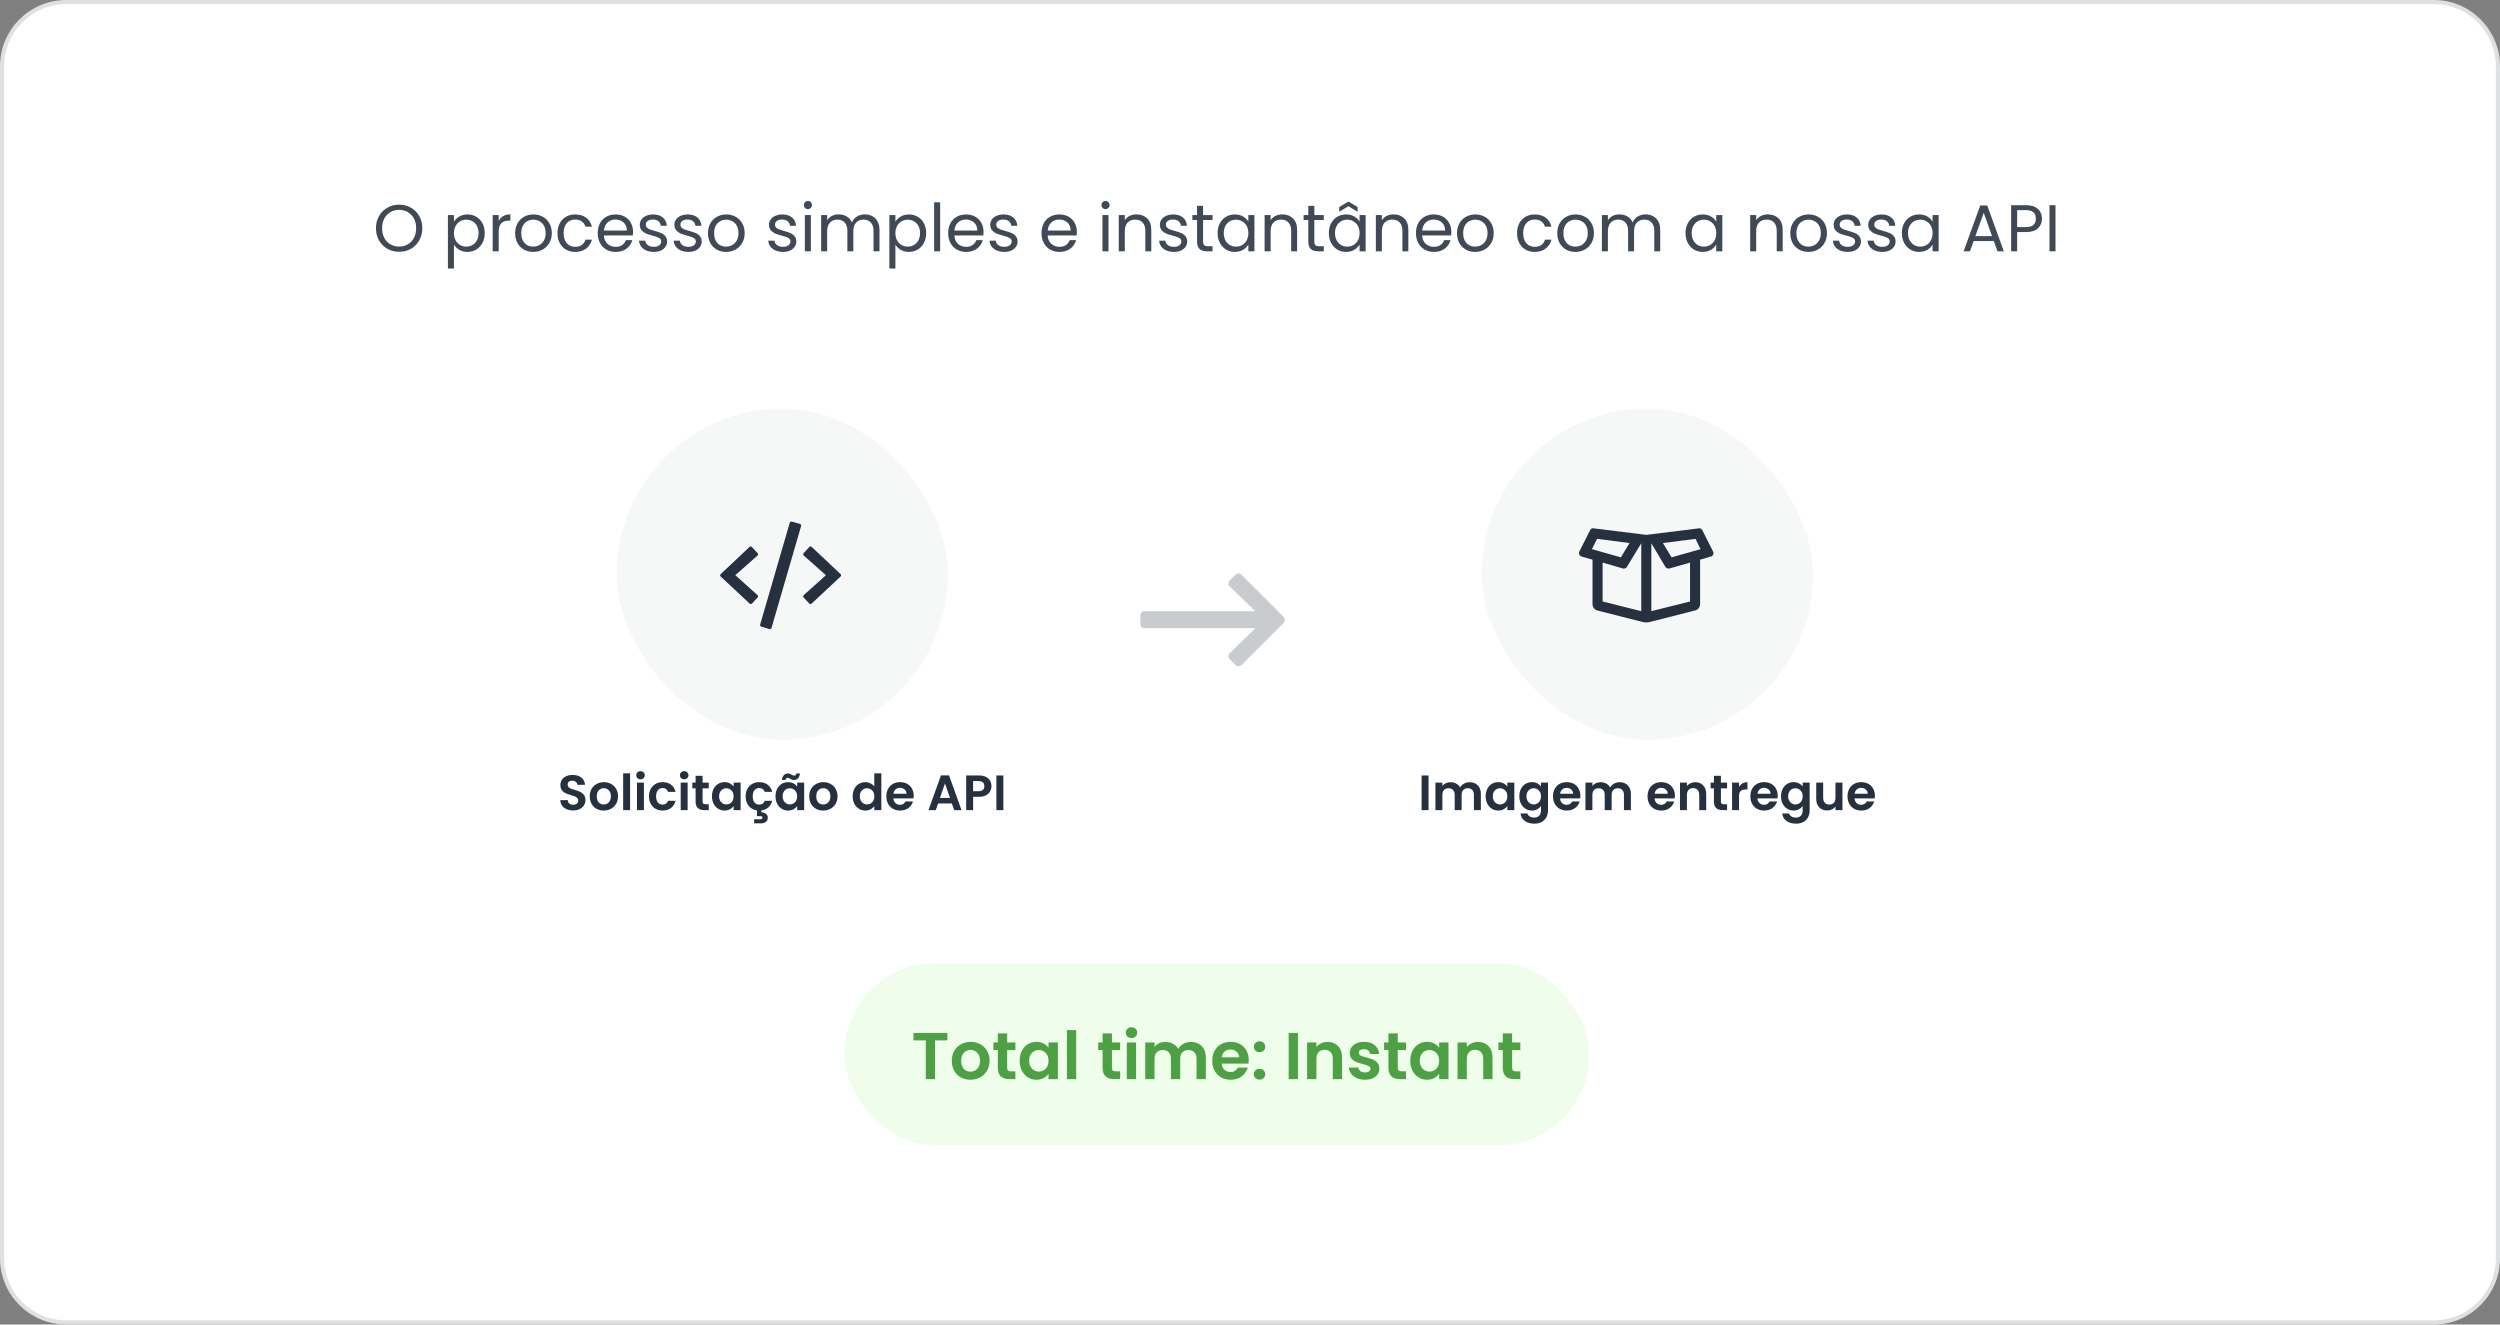
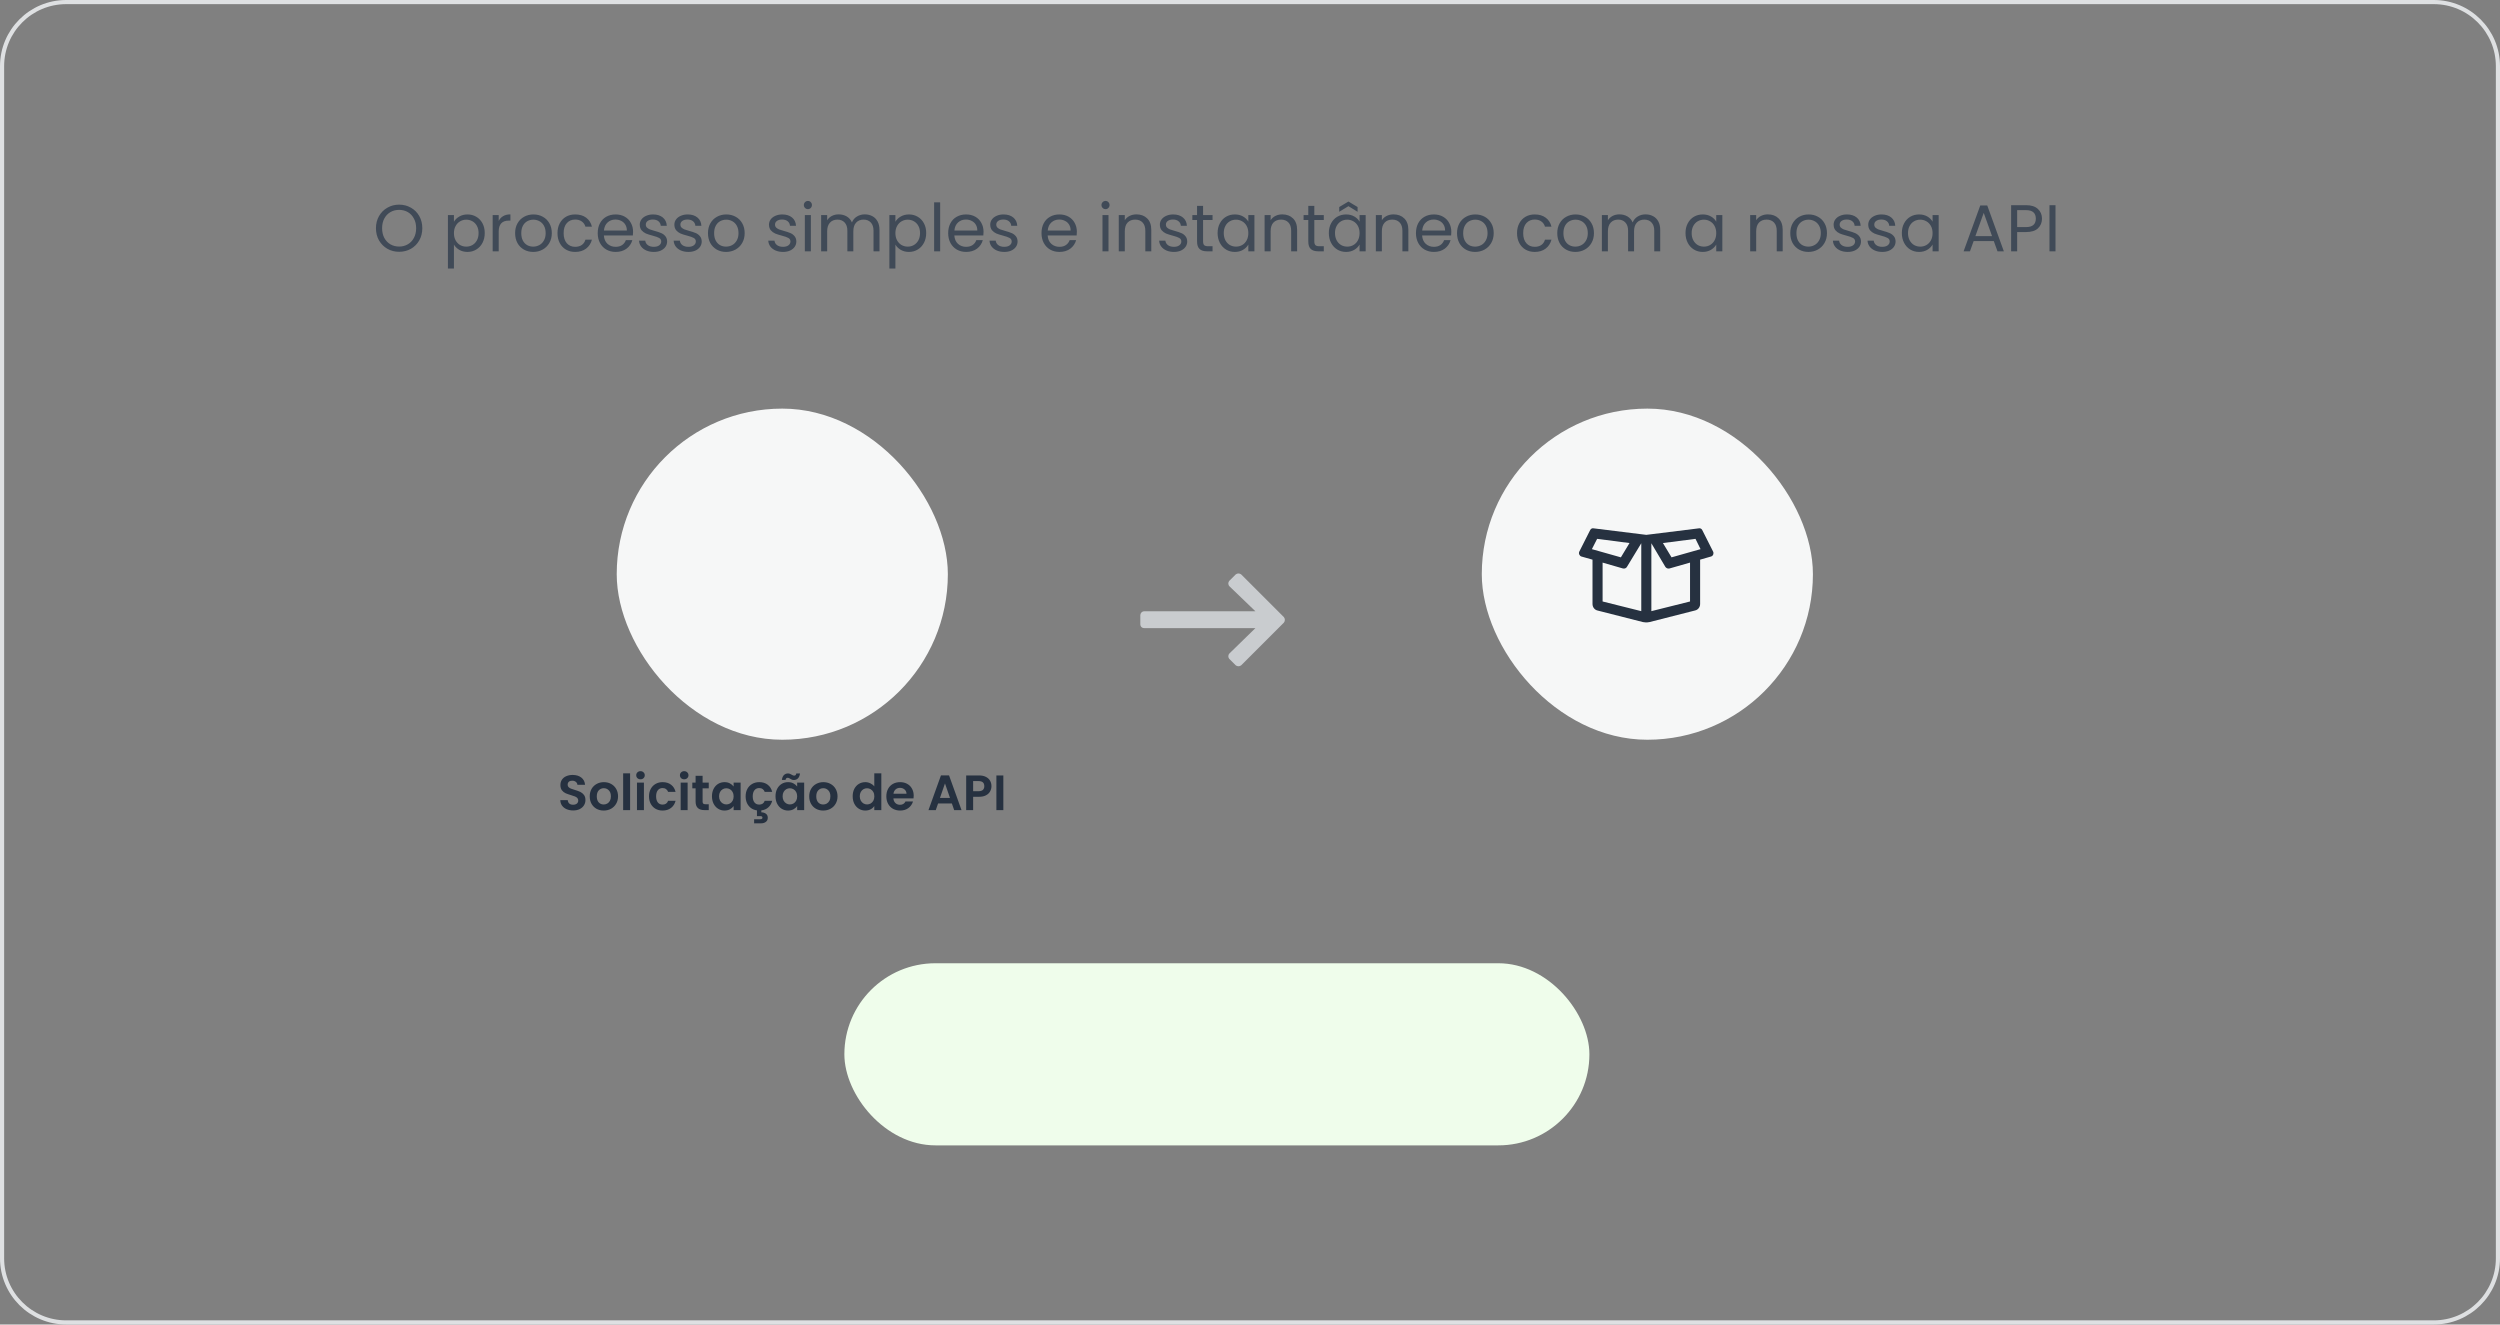
<svg xmlns="http://www.w3.org/2000/svg" width="604" height="320" viewBox="0 0 604 320" fill="none">
  <rect x="0" y="0" width="604" height="320" fill="#808080" stroke="none" />
-   <path d="M16 0.5H588C596.56 0.5 603.5 7.44 603.5 16V304C603.5 312.56 596.56 319.5 588 319.5H16C7.44 319.5 0.5 312.56 0.5 304V16C0.5 7.44 7.44 0.5 16 0.5Z" fill="white" />
  <path d="M16 0.5H588C596.56 0.5 603.5 7.44 603.5 16V304C603.5 312.56 596.56 319.5 588 319.5H16C7.44 319.5 0.5 312.56 0.5 304V16C0.5 7.44 7.44 0.5 16 0.5Z" stroke="#DEE0E2" />
  <path d="M96.429 60.833C95.394 60.833 94.45 60.593 93.597 60.113C92.743 59.622 92.066 58.945 91.565 58.081C91.074 57.206 90.829 56.225 90.829 55.137C90.829 54.049 91.074 53.073 91.565 52.209C92.066 51.334 92.743 50.657 93.597 50.177C94.45 49.686 95.394 49.441 96.429 49.441C97.474 49.441 98.423 49.686 99.277 50.177C100.13 50.657 100.802 51.329 101.293 52.193C101.783 53.057 102.029 54.038 102.029 55.137C102.029 56.235 101.783 57.217 101.293 58.081C100.802 58.945 100.13 59.622 99.277 60.113C98.423 60.593 97.474 60.833 96.429 60.833ZM96.429 59.569C97.207 59.569 97.906 59.387 98.525 59.025C99.154 58.662 99.645 58.145 99.997 57.473C100.359 56.801 100.541 56.022 100.541 55.137C100.541 54.241 100.359 53.462 99.997 52.801C99.645 52.129 99.159 51.611 98.541 51.249C97.922 50.886 97.218 50.705 96.429 50.705C95.639 50.705 94.935 50.886 94.317 51.249C93.698 51.611 93.207 52.129 92.845 52.801C92.493 53.462 92.317 54.241 92.317 55.137C92.317 56.022 92.493 56.801 92.845 57.473C93.207 58.145 93.698 58.662 94.317 59.025C94.946 59.387 95.65 59.569 96.429 59.569ZM109.672 53.569C109.96 53.067 110.387 52.651 110.952 52.321C111.528 51.979 112.195 51.809 112.952 51.809C113.731 51.809 114.435 51.995 115.064 52.369C115.704 52.742 116.206 53.27 116.568 53.953C116.931 54.625 117.112 55.409 117.112 56.305C117.112 57.19 116.931 57.979 116.568 58.673C116.206 59.366 115.704 59.905 115.064 60.289C114.435 60.673 113.731 60.865 112.952 60.865C112.206 60.865 111.544 60.699 110.968 60.369C110.403 60.027 109.971 59.606 109.672 59.105V64.881H108.216V51.953H109.672V53.569ZM115.624 56.305C115.624 55.643 115.491 55.067 115.224 54.577C114.958 54.086 114.595 53.713 114.136 53.457C113.688 53.201 113.192 53.073 112.648 53.073C112.115 53.073 111.619 53.206 111.16 53.473C110.712 53.729 110.35 54.107 110.072 54.609C109.806 55.099 109.672 55.67 109.672 56.321C109.672 56.982 109.806 57.563 110.072 58.065C110.35 58.555 110.712 58.934 111.16 59.201C111.619 59.457 112.115 59.585 112.648 59.585C113.192 59.585 113.688 59.457 114.136 59.201C114.595 58.934 114.958 58.555 115.224 58.065C115.491 57.563 115.624 56.977 115.624 56.305ZM120.485 53.377C120.741 52.875 121.104 52.486 121.573 52.209C122.053 51.931 122.634 51.793 123.317 51.793V53.297H122.933C121.301 53.297 120.485 54.182 120.485 55.953V60.721H119.029V51.953H120.485V53.377ZM128.822 60.865C128 60.865 127.254 60.678 126.582 60.305C125.92 59.931 125.398 59.403 125.014 58.721C124.64 58.027 124.454 57.227 124.454 56.321C124.454 55.425 124.646 54.635 125.03 53.953C125.424 53.259 125.958 52.731 126.63 52.369C127.302 51.995 128.054 51.809 128.886 51.809C129.718 51.809 130.47 51.995 131.142 52.369C131.814 52.731 132.342 53.254 132.726 53.937C133.12 54.619 133.318 55.414 133.318 56.321C133.318 57.227 133.115 58.027 132.71 58.721C132.315 59.403 131.776 59.931 131.094 60.305C130.411 60.678 129.654 60.865 128.822 60.865ZM128.822 59.585C129.344 59.585 129.835 59.462 130.294 59.217C130.752 58.971 131.12 58.603 131.398 58.113C131.686 57.622 131.83 57.025 131.83 56.321C131.83 55.617 131.691 55.019 131.414 54.529C131.136 54.038 130.774 53.675 130.326 53.441C129.878 53.195 129.392 53.073 128.87 53.073C128.336 53.073 127.846 53.195 127.398 53.441C126.96 53.675 126.608 54.038 126.342 54.529C126.075 55.019 125.942 55.617 125.942 56.321C125.942 57.035 126.07 57.638 126.326 58.129C126.592 58.619 126.944 58.987 127.382 59.233C127.819 59.467 128.299 59.585 128.822 59.585ZM134.688 56.321C134.688 55.414 134.869 54.625 135.232 53.953C135.595 53.27 136.096 52.742 136.736 52.369C137.387 51.995 138.128 51.809 138.96 51.809C140.037 51.809 140.923 52.07 141.616 52.593C142.32 53.115 142.784 53.841 143.008 54.769H141.44C141.291 54.235 140.997 53.814 140.56 53.505C140.133 53.195 139.6 53.041 138.96 53.041C138.128 53.041 137.456 53.329 136.944 53.905C136.432 54.47 136.176 55.275 136.176 56.321C136.176 57.377 136.432 58.193 136.944 58.769C137.456 59.345 138.128 59.633 138.96 59.633C139.6 59.633 140.133 59.483 140.56 59.185C140.987 58.886 141.28 58.459 141.44 57.905H143.008C142.773 58.801 142.304 59.521 141.6 60.065C140.896 60.598 140.016 60.865 138.96 60.865C138.128 60.865 137.387 60.678 136.736 60.305C136.096 59.931 135.595 59.403 135.232 58.721C134.869 58.038 134.688 57.238 134.688 56.321ZM152.951 56.001C152.951 56.278 152.935 56.571 152.903 56.881H145.895C145.948 57.745 146.241 58.422 146.775 58.913C147.319 59.393 147.975 59.633 148.743 59.633C149.372 59.633 149.895 59.489 150.311 59.201C150.737 58.902 151.036 58.507 151.207 58.017H152.775C152.54 58.859 152.071 59.547 151.367 60.081C150.663 60.603 149.788 60.865 148.743 60.865C147.911 60.865 147.164 60.678 146.503 60.305C145.852 59.931 145.34 59.403 144.967 58.721C144.593 58.027 144.407 57.227 144.407 56.321C144.407 55.414 144.588 54.619 144.951 53.937C145.313 53.254 145.82 52.731 146.471 52.369C147.132 51.995 147.889 51.809 148.743 51.809C149.575 51.809 150.311 51.99 150.951 52.353C151.591 52.715 152.081 53.217 152.423 53.857C152.775 54.486 152.951 55.201 152.951 56.001ZM151.447 55.697C151.447 55.142 151.324 54.667 151.079 54.273C150.833 53.867 150.497 53.563 150.071 53.361C149.655 53.147 149.191 53.041 148.679 53.041C147.943 53.041 147.313 53.275 146.791 53.745C146.279 54.214 145.985 54.865 145.911 55.697H151.447ZM157.977 60.865C157.305 60.865 156.702 60.753 156.169 60.529C155.635 60.294 155.214 59.974 154.905 59.569C154.595 59.153 154.425 58.678 154.393 58.145H155.897C155.939 58.582 156.142 58.939 156.505 59.217C156.878 59.494 157.363 59.633 157.961 59.633C158.515 59.633 158.953 59.51 159.273 59.265C159.593 59.019 159.753 58.71 159.753 58.337C159.753 57.953 159.582 57.67 159.241 57.489C158.899 57.297 158.371 57.11 157.657 56.929C157.006 56.758 156.473 56.587 156.057 56.417C155.651 56.235 155.299 55.974 155.001 55.633C154.713 55.281 154.569 54.822 154.569 54.257C154.569 53.809 154.702 53.398 154.969 53.025C155.235 52.651 155.614 52.358 156.105 52.145C156.595 51.921 157.155 51.809 157.785 51.809C158.755 51.809 159.539 52.054 160.137 52.545C160.734 53.035 161.054 53.707 161.097 54.561H159.641C159.609 54.102 159.422 53.734 159.081 53.457C158.75 53.179 158.302 53.041 157.737 53.041C157.214 53.041 156.798 53.153 156.489 53.377C156.179 53.601 156.025 53.894 156.025 54.257C156.025 54.545 156.115 54.785 156.297 54.977C156.489 55.158 156.723 55.307 157.001 55.425C157.289 55.531 157.683 55.654 158.185 55.793C158.814 55.963 159.326 56.134 159.721 56.305C160.115 56.465 160.451 56.71 160.729 57.041C161.017 57.371 161.166 57.803 161.177 58.337C161.177 58.817 161.043 59.249 160.777 59.633C160.51 60.017 160.131 60.321 159.641 60.545C159.161 60.758 158.606 60.865 157.977 60.865ZM166.336 60.865C165.664 60.865 165.061 60.753 164.528 60.529C163.995 60.294 163.573 59.974 163.264 59.569C162.955 59.153 162.784 58.678 162.752 58.145H164.256C164.299 58.582 164.501 58.939 164.864 59.217C165.237 59.494 165.723 59.633 166.32 59.633C166.875 59.633 167.312 59.51 167.632 59.265C167.952 59.019 168.112 58.71 168.112 58.337C168.112 57.953 167.941 57.67 167.6 57.489C167.259 57.297 166.731 57.11 166.016 56.929C165.365 56.758 164.832 56.587 164.416 56.417C164.011 56.235 163.659 55.974 163.36 55.633C163.072 55.281 162.928 54.822 162.928 54.257C162.928 53.809 163.061 53.398 163.328 53.025C163.595 52.651 163.973 52.358 164.464 52.145C164.955 51.921 165.515 51.809 166.144 51.809C167.115 51.809 167.899 52.054 168.496 52.545C169.093 53.035 169.413 53.707 169.456 54.561H168C167.968 54.102 167.781 53.734 167.44 53.457C167.109 53.179 166.661 53.041 166.096 53.041C165.573 53.041 165.157 53.153 164.848 53.377C164.539 53.601 164.384 53.894 164.384 54.257C164.384 54.545 164.475 54.785 164.656 54.977C164.848 55.158 165.083 55.307 165.36 55.425C165.648 55.531 166.043 55.654 166.544 55.793C167.173 55.963 167.685 56.134 168.08 56.305C168.475 56.465 168.811 56.71 169.088 57.041C169.376 57.371 169.525 57.803 169.536 58.337C169.536 58.817 169.403 59.249 169.136 59.633C168.869 60.017 168.491 60.321 168 60.545C167.52 60.758 166.965 60.865 166.336 60.865ZM175.415 60.865C174.594 60.865 173.847 60.678 173.175 60.305C172.514 59.931 171.991 59.403 171.607 58.721C171.234 58.027 171.047 57.227 171.047 56.321C171.047 55.425 171.239 54.635 171.623 53.953C172.018 53.259 172.551 52.731 173.223 52.369C173.895 51.995 174.647 51.809 175.479 51.809C176.311 51.809 177.063 51.995 177.735 52.369C178.407 52.731 178.935 53.254 179.319 53.937C179.714 54.619 179.911 55.414 179.911 56.321C179.911 57.227 179.709 58.027 179.303 58.721C178.909 59.403 178.37 59.931 177.687 60.305C177.005 60.678 176.247 60.865 175.415 60.865ZM175.415 59.585C175.938 59.585 176.429 59.462 176.887 59.217C177.346 58.971 177.714 58.603 177.991 58.113C178.279 57.622 178.423 57.025 178.423 56.321C178.423 55.617 178.285 55.019 178.007 54.529C177.73 54.038 177.367 53.675 176.919 53.441C176.471 53.195 175.986 53.073 175.463 53.073C174.93 53.073 174.439 53.195 173.991 53.441C173.554 53.675 173.202 54.038 172.935 54.529C172.669 55.019 172.535 55.617 172.535 56.321C172.535 57.035 172.663 57.638 172.919 58.129C173.186 58.619 173.538 58.987 173.975 59.233C174.413 59.467 174.893 59.585 175.415 59.585ZM189.195 60.865C188.523 60.865 187.921 60.753 187.387 60.529C186.854 60.294 186.433 59.974 186.123 59.569C185.814 59.153 185.643 58.678 185.611 58.145H187.115C187.158 58.582 187.361 58.939 187.723 59.217C188.097 59.494 188.582 59.633 189.179 59.633C189.734 59.633 190.171 59.51 190.491 59.265C190.811 59.019 190.971 58.71 190.971 58.337C190.971 57.953 190.801 57.67 190.459 57.489C190.118 57.297 189.59 57.11 188.875 56.929C188.225 56.758 187.691 56.587 187.275 56.417C186.87 56.235 186.518 55.974 186.219 55.633C185.931 55.281 185.787 54.822 185.787 54.257C185.787 53.809 185.921 53.398 186.187 53.025C186.454 52.651 186.833 52.358 187.323 52.145C187.814 51.921 188.374 51.809 189.003 51.809C189.974 51.809 190.758 52.054 191.355 52.545C191.953 53.035 192.273 53.707 192.315 54.561H190.859C190.827 54.102 190.641 53.734 190.299 53.457C189.969 53.179 189.521 53.041 188.955 53.041C188.433 53.041 188.017 53.153 187.707 53.377C187.398 53.601 187.243 53.894 187.243 54.257C187.243 54.545 187.334 54.785 187.515 54.977C187.707 55.158 187.942 55.307 188.219 55.425C188.507 55.531 188.902 55.654 189.403 55.793C190.033 55.963 190.545 56.134 190.939 56.305C191.334 56.465 191.67 56.71 191.947 57.041C192.235 57.371 192.385 57.803 192.395 58.337C192.395 58.817 192.262 59.249 191.995 59.633C191.729 60.017 191.35 60.321 190.859 60.545C190.379 60.758 189.825 60.865 189.195 60.865ZM195.203 50.529C194.925 50.529 194.691 50.433 194.499 50.241C194.307 50.049 194.211 49.814 194.211 49.537C194.211 49.259 194.307 49.025 194.499 48.833C194.691 48.641 194.925 48.545 195.203 48.545C195.469 48.545 195.693 48.641 195.875 48.833C196.067 49.025 196.163 49.259 196.163 49.537C196.163 49.814 196.067 50.049 195.875 50.241C195.693 50.433 195.469 50.529 195.203 50.529ZM195.907 51.953V60.721H194.451V51.953H195.907ZM208.932 51.793C209.615 51.793 210.223 51.937 210.756 52.225C211.29 52.502 211.711 52.923 212.02 53.489C212.33 54.054 212.484 54.742 212.484 55.553V60.721H211.044V55.761C211.044 54.886 210.826 54.219 210.388 53.761C209.962 53.291 209.38 53.057 208.644 53.057C207.887 53.057 207.284 53.302 206.836 53.793C206.388 54.273 206.164 54.971 206.164 55.889V60.721H204.724V55.761C204.724 54.886 204.506 54.219 204.068 53.761C203.642 53.291 203.06 53.057 202.324 53.057C201.567 53.057 200.964 53.302 200.516 53.793C200.068 54.273 199.844 54.971 199.844 55.889V60.721H198.388V51.953H199.844V53.217C200.132 52.758 200.516 52.406 200.996 52.161C201.487 51.915 202.026 51.793 202.612 51.793C203.348 51.793 203.999 51.958 204.564 52.289C205.13 52.619 205.551 53.105 205.828 53.745C206.074 53.126 206.479 52.646 207.044 52.305C207.61 51.963 208.239 51.793 208.932 51.793ZM216.329 53.569C216.617 53.067 217.043 52.651 217.609 52.321C218.185 51.979 218.851 51.809 219.609 51.809C220.387 51.809 221.091 51.995 221.721 52.369C222.361 52.742 222.862 53.27 223.225 53.953C223.587 54.625 223.769 55.409 223.769 56.305C223.769 57.19 223.587 57.979 223.225 58.673C222.862 59.366 222.361 59.905 221.721 60.289C221.091 60.673 220.387 60.865 219.609 60.865C218.862 60.865 218.201 60.699 217.625 60.369C217.059 60.027 216.627 59.606 216.329 59.105V64.881H214.873V51.953H216.329V53.569ZM222.281 56.305C222.281 55.643 222.147 55.067 221.881 54.577C221.614 54.086 221.251 53.713 220.793 53.457C220.345 53.201 219.849 53.073 219.305 53.073C218.771 53.073 218.275 53.206 217.817 53.473C217.369 53.729 217.006 54.107 216.729 54.609C216.462 55.099 216.329 55.67 216.329 56.321C216.329 56.982 216.462 57.563 216.729 58.065C217.006 58.555 217.369 58.934 217.817 59.201C218.275 59.457 218.771 59.585 219.305 59.585C219.849 59.585 220.345 59.457 220.793 59.201C221.251 58.934 221.614 58.555 221.881 58.065C222.147 57.563 222.281 56.977 222.281 56.305ZM227.141 48.881V60.721H225.685V48.881H227.141ZM237.623 56.001C237.623 56.278 237.607 56.571 237.575 56.881H230.567C230.62 57.745 230.913 58.422 231.447 58.913C231.991 59.393 232.647 59.633 233.415 59.633C234.044 59.633 234.567 59.489 234.983 59.201C235.409 58.902 235.708 58.507 235.879 58.017H237.447C237.212 58.859 236.743 59.547 236.039 60.081C235.335 60.603 234.46 60.865 233.415 60.865C232.583 60.865 231.836 60.678 231.175 60.305C230.524 59.931 230.012 59.403 229.639 58.721C229.265 58.027 229.079 57.227 229.079 56.321C229.079 55.414 229.26 54.619 229.623 53.937C229.985 53.254 230.492 52.731 231.143 52.369C231.804 51.995 232.561 51.809 233.415 51.809C234.247 51.809 234.983 51.99 235.623 52.353C236.263 52.715 236.753 53.217 237.095 53.857C237.447 54.486 237.623 55.201 237.623 56.001ZM236.119 55.697C236.119 55.142 235.996 54.667 235.751 54.273C235.505 53.867 235.169 53.563 234.743 53.361C234.327 53.147 233.863 53.041 233.351 53.041C232.615 53.041 231.985 53.275 231.463 53.745C230.951 54.214 230.657 54.865 230.583 55.697H236.119ZM242.649 60.865C241.977 60.865 241.374 60.753 240.841 60.529C240.307 60.294 239.886 59.974 239.577 59.569C239.267 59.153 239.097 58.678 239.065 58.145H240.569C240.611 58.582 240.814 58.939 241.177 59.217C241.55 59.494 242.035 59.633 242.633 59.633C243.187 59.633 243.625 59.51 243.945 59.265C244.265 59.019 244.425 58.71 244.425 58.337C244.425 57.953 244.254 57.67 243.913 57.489C243.571 57.297 243.043 57.11 242.329 56.929C241.678 56.758 241.145 56.587 240.729 56.417C240.323 56.235 239.971 55.974 239.673 55.633C239.385 55.281 239.241 54.822 239.241 54.257C239.241 53.809 239.374 53.398 239.641 53.025C239.907 52.651 240.286 52.358 240.777 52.145C241.267 51.921 241.827 51.809 242.457 51.809C243.427 51.809 244.211 52.054 244.809 52.545C245.406 53.035 245.726 53.707 245.769 54.561H244.313C244.281 54.102 244.094 53.734 243.753 53.457C243.422 53.179 242.974 53.041 242.409 53.041C241.886 53.041 241.47 53.153 241.161 53.377C240.851 53.601 240.697 53.894 240.697 54.257C240.697 54.545 240.787 54.785 240.969 54.977C241.161 55.158 241.395 55.307 241.673 55.425C241.961 55.531 242.355 55.654 242.857 55.793C243.486 55.963 243.998 56.134 244.393 56.305C244.787 56.465 245.123 56.71 245.401 57.041C245.689 57.371 245.838 57.803 245.849 58.337C245.849 58.817 245.715 59.249 245.449 59.633C245.182 60.017 244.803 60.321 244.313 60.545C243.833 60.758 243.278 60.865 242.649 60.865ZM260.17 56.001C260.17 56.278 260.154 56.571 260.122 56.881H253.114C253.167 57.745 253.46 58.422 253.994 58.913C254.538 59.393 255.194 59.633 255.962 59.633C256.591 59.633 257.114 59.489 257.53 59.201C257.956 58.902 258.255 58.507 258.426 58.017H259.994C259.759 58.859 259.29 59.547 258.586 60.081C257.882 60.603 257.007 60.865 255.962 60.865C255.13 60.865 254.383 60.678 253.722 60.305C253.071 59.931 252.559 59.403 252.186 58.721C251.812 58.027 251.626 57.227 251.626 56.321C251.626 55.414 251.807 54.619 252.17 53.937C252.532 53.254 253.039 52.731 253.69 52.369C254.351 51.995 255.108 51.809 255.962 51.809C256.794 51.809 257.53 51.99 258.17 52.353C258.81 52.715 259.3 53.217 259.642 53.857C259.994 54.486 260.17 55.201 260.17 56.001ZM258.666 55.697C258.666 55.142 258.543 54.667 258.298 54.273C258.052 53.867 257.716 53.563 257.29 53.361C256.874 53.147 256.41 53.041 255.898 53.041C255.162 53.041 254.532 53.275 254.01 53.745C253.498 54.214 253.204 54.865 253.13 55.697H258.666ZM267.109 50.529C266.832 50.529 266.597 50.433 266.405 50.241C266.213 50.049 266.117 49.814 266.117 49.537C266.117 49.259 266.213 49.025 266.405 48.833C266.597 48.641 266.832 48.545 267.109 48.545C267.376 48.545 267.6 48.641 267.781 48.833C267.973 49.025 268.069 49.259 268.069 49.537C268.069 49.814 267.973 50.049 267.781 50.241C267.6 50.433 267.376 50.529 267.109 50.529ZM267.813 51.953V60.721H266.357V51.953H267.813ZM274.567 51.793C275.633 51.793 276.497 52.118 277.159 52.769C277.82 53.409 278.151 54.337 278.151 55.553V60.721H276.711V55.761C276.711 54.886 276.492 54.219 276.055 53.761C275.617 53.291 275.02 53.057 274.263 53.057C273.495 53.057 272.881 53.297 272.423 53.777C271.975 54.257 271.751 54.955 271.751 55.873V60.721H270.295V51.953H271.751V53.201C272.039 52.753 272.428 52.406 272.919 52.161C273.42 51.915 273.969 51.793 274.567 51.793ZM283.633 60.865C282.961 60.865 282.358 60.753 281.825 60.529C281.292 60.294 280.87 59.974 280.561 59.569C280.252 59.153 280.081 58.678 280.049 58.145H281.553C281.596 58.582 281.798 58.939 282.161 59.217C282.534 59.494 283.02 59.633 283.617 59.633C284.172 59.633 284.609 59.51 284.929 59.265C285.249 59.019 285.409 58.71 285.409 58.337C285.409 57.953 285.238 57.67 284.897 57.489C284.556 57.297 284.028 57.11 283.313 56.929C282.662 56.758 282.129 56.587 281.713 56.417C281.308 56.235 280.956 55.974 280.657 55.633C280.369 55.281 280.225 54.822 280.225 54.257C280.225 53.809 280.358 53.398 280.625 53.025C280.892 52.651 281.27 52.358 281.761 52.145C282.252 51.921 282.812 51.809 283.441 51.809C284.412 51.809 285.196 52.054 285.793 52.545C286.39 53.035 286.71 53.707 286.753 54.561H285.297C285.265 54.102 285.078 53.734 284.737 53.457C284.406 53.179 283.958 53.041 283.393 53.041C282.87 53.041 282.454 53.153 282.145 53.377C281.836 53.601 281.681 53.894 281.681 54.257C281.681 54.545 281.772 54.785 281.953 54.977C282.145 55.158 282.38 55.307 282.657 55.425C282.945 55.531 283.34 55.654 283.841 55.793C284.47 55.963 284.982 56.134 285.377 56.305C285.772 56.465 286.108 56.71 286.385 57.041C286.673 57.371 286.822 57.803 286.833 58.337C286.833 58.817 286.7 59.249 286.433 59.633C286.166 60.017 285.788 60.321 285.297 60.545C284.817 60.758 284.262 60.865 283.633 60.865ZM290.664 53.153V58.321C290.664 58.747 290.755 59.051 290.936 59.233C291.118 59.403 291.432 59.489 291.88 59.489H292.952V60.721H291.64C290.83 60.721 290.222 60.534 289.816 60.161C289.411 59.787 289.208 59.174 289.208 58.321V53.153H288.072V51.953H289.208V49.745H290.664V51.953H292.952V53.153H290.664ZM294.172 56.305C294.172 55.409 294.354 54.625 294.716 53.953C295.079 53.27 295.575 52.742 296.204 52.369C296.844 51.995 297.554 51.809 298.332 51.809C299.1 51.809 299.767 51.974 300.332 52.305C300.898 52.635 301.319 53.051 301.596 53.553V51.953H303.068V60.721H301.596V59.089C301.308 59.601 300.876 60.027 300.3 60.369C299.735 60.699 299.074 60.865 298.316 60.865C297.538 60.865 296.834 60.673 296.204 60.289C295.575 59.905 295.079 59.366 294.716 58.673C294.354 57.979 294.172 57.19 294.172 56.305ZM301.596 56.321C301.596 55.659 301.463 55.083 301.196 54.593C300.93 54.102 300.567 53.729 300.108 53.473C299.66 53.206 299.164 53.073 298.62 53.073C298.076 53.073 297.58 53.201 297.132 53.457C296.684 53.713 296.327 54.086 296.06 54.577C295.794 55.067 295.66 55.643 295.66 56.305C295.66 56.977 295.794 57.563 296.06 58.065C296.327 58.555 296.684 58.934 297.132 59.201C297.58 59.457 298.076 59.585 298.62 59.585C299.164 59.585 299.66 59.457 300.108 59.201C300.567 58.934 300.93 58.555 301.196 58.065C301.463 57.563 301.596 56.982 301.596 56.321ZM309.801 51.793C310.868 51.793 311.732 52.118 312.393 52.769C313.054 53.409 313.385 54.337 313.385 55.553V60.721H311.945V55.761C311.945 54.886 311.726 54.219 311.289 53.761C310.852 53.291 310.254 53.057 309.497 53.057C308.729 53.057 308.116 53.297 307.657 53.777C307.209 54.257 306.985 54.955 306.985 55.873V60.721H305.529V51.953H306.985V53.201C307.273 52.753 307.662 52.406 308.153 52.161C308.654 51.915 309.204 51.793 309.801 51.793ZM317.539 53.153V58.321C317.539 58.747 317.63 59.051 317.811 59.233C317.993 59.403 318.307 59.489 318.755 59.489H319.827V60.721H318.515C317.705 60.721 317.097 60.534 316.691 60.161C316.286 59.787 316.083 59.174 316.083 58.321V53.153H314.947V51.953H316.083V49.745H317.539V51.953H319.827V53.153H317.539ZM321.047 56.305C321.047 55.409 321.229 54.625 321.591 53.953C321.954 53.27 322.45 52.742 323.079 52.369C323.719 51.995 324.429 51.809 325.207 51.809C325.975 51.809 326.642 51.974 327.207 52.305C327.773 52.635 328.194 53.051 328.471 53.553V51.953H329.943V60.721H328.471V59.089C328.183 59.601 327.751 60.027 327.175 60.369C326.61 60.699 325.949 60.865 325.191 60.865C324.413 60.865 323.709 60.673 323.079 60.289C322.45 59.905 321.954 59.366 321.591 58.673C321.229 57.979 321.047 57.19 321.047 56.305ZM328.471 56.321C328.471 55.659 328.338 55.083 328.071 54.593C327.805 54.102 327.442 53.729 326.983 53.473C326.535 53.206 326.039 53.073 325.495 53.073C324.951 53.073 324.455 53.201 324.007 53.457C323.559 53.713 323.202 54.086 322.935 54.577C322.669 55.067 322.535 55.643 322.535 56.305C322.535 56.977 322.669 57.563 322.935 58.065C323.202 58.555 323.559 58.934 324.007 59.201C324.455 59.457 324.951 59.585 325.495 59.585C326.039 59.585 326.535 59.457 326.983 59.201C327.442 58.934 327.805 58.555 328.071 58.065C328.338 57.563 328.471 56.982 328.471 56.321ZM325.783 49.809L323.559 51.169V50.017L325.783 48.689L327.991 50.017V51.169L325.783 49.809ZM336.676 51.793C337.743 51.793 338.607 52.118 339.268 52.769C339.929 53.409 340.26 54.337 340.26 55.553V60.721H338.82V55.761C338.82 54.886 338.601 54.219 338.164 53.761C337.727 53.291 337.129 53.057 336.372 53.057C335.604 53.057 334.991 53.297 334.532 53.777C334.084 54.257 333.86 54.955 333.86 55.873V60.721H332.404V51.953H333.86V53.201C334.148 52.753 334.537 52.406 335.028 52.161C335.529 51.915 336.079 51.793 336.676 51.793ZM350.638 56.001C350.638 56.278 350.622 56.571 350.59 56.881H343.582C343.636 57.745 343.929 58.422 344.462 58.913C345.006 59.393 345.662 59.633 346.43 59.633C347.06 59.633 347.582 59.489 347.998 59.201C348.425 58.902 348.724 58.507 348.894 58.017H350.462C350.228 58.859 349.758 59.547 349.054 60.081C348.35 60.603 347.476 60.865 346.43 60.865C345.598 60.865 344.852 60.678 344.19 60.305C343.54 59.931 343.028 59.403 342.654 58.721C342.281 58.027 342.094 57.227 342.094 56.321C342.094 55.414 342.276 54.619 342.638 53.937C343.001 53.254 343.508 52.731 344.158 52.369C344.82 51.995 345.577 51.809 346.43 51.809C347.262 51.809 347.998 51.99 348.638 52.353C349.278 52.715 349.769 53.217 350.11 53.857C350.462 54.486 350.638 55.201 350.638 56.001ZM349.134 55.697C349.134 55.142 349.012 54.667 348.766 54.273C348.521 53.867 348.185 53.563 347.758 53.361C347.342 53.147 346.878 53.041 346.366 53.041C345.63 53.041 345.001 53.275 344.478 53.745C343.966 54.214 343.673 54.865 343.598 55.697H349.134ZM356.384 60.865C355.563 60.865 354.816 60.678 354.144 60.305C353.483 59.931 352.96 59.403 352.576 58.721C352.203 58.027 352.016 57.227 352.016 56.321C352.016 55.425 352.208 54.635 352.592 53.953C352.987 53.259 353.52 52.731 354.192 52.369C354.864 51.995 355.616 51.809 356.448 51.809C357.28 51.809 358.032 51.995 358.704 52.369C359.376 52.731 359.904 53.254 360.288 53.937C360.683 54.619 360.88 55.414 360.88 56.321C360.88 57.227 360.677 58.027 360.272 58.721C359.877 59.403 359.339 59.931 358.656 60.305C357.973 60.678 357.216 60.865 356.384 60.865ZM356.384 59.585C356.907 59.585 357.397 59.462 357.856 59.217C358.315 58.971 358.683 58.603 358.96 58.113C359.248 57.622 359.392 57.025 359.392 56.321C359.392 55.617 359.253 55.019 358.976 54.529C358.699 54.038 358.336 53.675 357.888 53.441C357.44 53.195 356.955 53.073 356.432 53.073C355.899 53.073 355.408 53.195 354.96 53.441C354.523 53.675 354.171 54.038 353.904 54.529C353.637 55.019 353.504 55.617 353.504 56.321C353.504 57.035 353.632 57.638 353.888 58.129C354.155 58.619 354.507 58.987 354.944 59.233C355.381 59.467 355.861 59.585 356.384 59.585ZM366.516 56.321C366.516 55.414 366.697 54.625 367.06 53.953C367.423 53.27 367.924 52.742 368.564 52.369C369.215 51.995 369.956 51.809 370.788 51.809C371.865 51.809 372.751 52.07 373.444 52.593C374.148 53.115 374.612 53.841 374.836 54.769H373.268C373.119 54.235 372.825 53.814 372.388 53.505C371.961 53.195 371.428 53.041 370.788 53.041C369.956 53.041 369.284 53.329 368.772 53.905C368.26 54.47 368.004 55.275 368.004 56.321C368.004 57.377 368.26 58.193 368.772 58.769C369.284 59.345 369.956 59.633 370.788 59.633C371.428 59.633 371.961 59.483 372.388 59.185C372.815 58.886 373.108 58.459 373.268 57.905H374.836C374.601 58.801 374.132 59.521 373.428 60.065C372.724 60.598 371.844 60.865 370.788 60.865C369.956 60.865 369.215 60.678 368.564 60.305C367.924 59.931 367.423 59.403 367.06 58.721C366.697 58.038 366.516 57.238 366.516 56.321ZM380.603 60.865C379.782 60.865 379.035 60.678 378.363 60.305C377.702 59.931 377.179 59.403 376.795 58.721C376.422 58.027 376.235 57.227 376.235 56.321C376.235 55.425 376.427 54.635 376.811 53.953C377.206 53.259 377.739 52.731 378.411 52.369C379.083 51.995 379.835 51.809 380.667 51.809C381.499 51.809 382.251 51.995 382.923 52.369C383.595 52.731 384.123 53.254 384.507 53.937C384.902 54.619 385.099 55.414 385.099 56.321C385.099 57.227 384.896 58.027 384.491 58.721C384.096 59.403 383.558 59.931 382.875 60.305C382.192 60.678 381.435 60.865 380.603 60.865ZM380.603 59.585C381.126 59.585 381.616 59.462 382.075 59.217C382.534 58.971 382.902 58.603 383.179 58.113C383.467 57.622 383.611 57.025 383.611 56.321C383.611 55.617 383.472 55.019 383.195 54.529C382.918 54.038 382.555 53.675 382.107 53.441C381.659 53.195 381.174 53.073 380.651 53.073C380.118 53.073 379.627 53.195 379.179 53.441C378.742 53.675 378.39 54.038 378.123 54.529C377.856 55.019 377.723 55.617 377.723 56.321C377.723 57.035 377.851 57.638 378.107 58.129C378.374 58.619 378.726 58.987 379.163 59.233C379.6 59.467 380.08 59.585 380.603 59.585ZM397.557 51.793C398.24 51.793 398.848 51.937 399.381 52.225C399.915 52.502 400.336 52.923 400.645 53.489C400.955 54.054 401.109 54.742 401.109 55.553V60.721H399.669V55.761C399.669 54.886 399.451 54.219 399.013 53.761C398.587 53.291 398.005 53.057 397.269 53.057C396.512 53.057 395.909 53.302 395.461 53.793C395.013 54.273 394.789 54.971 394.789 55.889V60.721H393.349V55.761C393.349 54.886 393.131 54.219 392.693 53.761C392.267 53.291 391.685 53.057 390.949 53.057C390.192 53.057 389.589 53.302 389.141 53.793C388.693 54.273 388.469 54.971 388.469 55.889V60.721H387.013V51.953H388.469V53.217C388.757 52.758 389.141 52.406 389.621 52.161C390.112 51.915 390.651 51.793 391.237 51.793C391.973 51.793 392.624 51.958 393.189 52.289C393.755 52.619 394.176 53.105 394.453 53.745C394.699 53.126 395.104 52.646 395.669 52.305C396.235 51.963 396.864 51.793 397.557 51.793ZM407.219 56.305C407.219 55.409 407.401 54.625 407.763 53.953C408.126 53.27 408.622 52.742 409.251 52.369C409.891 51.995 410.601 51.809 411.379 51.809C412.147 51.809 412.814 51.974 413.379 52.305C413.945 52.635 414.366 53.051 414.643 53.553V51.953H416.115V60.721H414.643V59.089C414.355 59.601 413.923 60.027 413.347 60.369C412.782 60.699 412.121 60.865 411.363 60.865C410.585 60.865 409.881 60.673 409.251 60.289C408.622 59.905 408.126 59.366 407.763 58.673C407.401 57.979 407.219 57.19 407.219 56.305ZM414.643 56.321C414.643 55.659 414.51 55.083 414.243 54.593C413.977 54.102 413.614 53.729 413.155 53.473C412.707 53.206 412.211 53.073 411.667 53.073C411.123 53.073 410.627 53.201 410.179 53.457C409.731 53.713 409.374 54.086 409.107 54.577C408.841 55.067 408.707 55.643 408.707 56.305C408.707 56.977 408.841 57.563 409.107 58.065C409.374 58.555 409.731 58.934 410.179 59.201C410.627 59.457 411.123 59.585 411.667 59.585C412.211 59.585 412.707 59.457 413.155 59.201C413.614 58.934 413.977 58.555 414.243 58.065C414.51 57.563 414.643 56.982 414.643 56.321ZM427.113 51.793C428.18 51.793 429.044 52.118 429.705 52.769C430.367 53.409 430.697 54.337 430.697 55.553V60.721H429.257V55.761C429.257 54.886 429.039 54.219 428.601 53.761C428.164 53.291 427.567 53.057 426.809 53.057C426.041 53.057 425.428 53.297 424.969 53.777C424.521 54.257 424.297 54.955 424.297 55.873V60.721H422.841V51.953H424.297V53.201C424.585 52.753 424.975 52.406 425.465 52.161C425.967 51.915 426.516 51.793 427.113 51.793ZM436.9 60.865C436.078 60.865 435.332 60.678 434.66 60.305C433.998 59.931 433.476 59.403 433.092 58.721C432.718 58.027 432.532 57.227 432.532 56.321C432.532 55.425 432.724 54.635 433.108 53.953C433.502 53.259 434.036 52.731 434.708 52.369C435.38 51.995 436.132 51.809 436.964 51.809C437.796 51.809 438.548 51.995 439.22 52.369C439.892 52.731 440.42 53.254 440.804 53.937C441.198 54.619 441.396 55.414 441.396 56.321C441.396 57.227 441.193 58.027 440.788 58.721C440.393 59.403 439.854 59.931 439.172 60.305C438.489 60.678 437.732 60.865 436.9 60.865ZM436.9 59.585C437.422 59.585 437.913 59.462 438.372 59.217C438.83 58.971 439.198 58.603 439.476 58.113C439.764 57.622 439.908 57.025 439.908 56.321C439.908 55.617 439.769 55.019 439.492 54.529C439.214 54.038 438.852 53.675 438.404 53.441C437.956 53.195 437.47 53.073 436.948 53.073C436.414 53.073 435.924 53.195 435.476 53.441C435.038 53.675 434.686 54.038 434.42 54.529C434.153 55.019 434.02 55.617 434.02 56.321C434.02 57.035 434.148 57.638 434.404 58.129C434.67 58.619 435.022 58.987 435.46 59.233C435.897 59.467 436.377 59.585 436.9 59.585ZM446.414 60.865C445.742 60.865 445.139 60.753 444.606 60.529C444.073 60.294 443.651 59.974 443.342 59.569C443.033 59.153 442.862 58.678 442.83 58.145H444.334C444.377 58.582 444.579 58.939 444.942 59.217C445.315 59.494 445.801 59.633 446.398 59.633C446.953 59.633 447.39 59.51 447.71 59.265C448.03 59.019 448.19 58.71 448.19 58.337C448.19 57.953 448.019 57.67 447.678 57.489C447.337 57.297 446.809 57.11 446.094 56.929C445.443 56.758 444.91 56.587 444.494 56.417C444.089 56.235 443.737 55.974 443.438 55.633C443.15 55.281 443.006 54.822 443.006 54.257C443.006 53.809 443.139 53.398 443.406 53.025C443.673 52.651 444.051 52.358 444.542 52.145C445.033 51.921 445.593 51.809 446.222 51.809C447.193 51.809 447.977 52.054 448.574 52.545C449.171 53.035 449.491 53.707 449.534 54.561H448.078C448.046 54.102 447.859 53.734 447.518 53.457C447.187 53.179 446.739 53.041 446.174 53.041C445.651 53.041 445.235 53.153 444.926 53.377C444.617 53.601 444.462 53.894 444.462 54.257C444.462 54.545 444.553 54.785 444.734 54.977C444.926 55.158 445.161 55.307 445.438 55.425C445.726 55.531 446.121 55.654 446.622 55.793C447.251 55.963 447.763 56.134 448.158 56.305C448.553 56.465 448.889 56.71 449.166 57.041C449.454 57.371 449.603 57.803 449.614 58.337C449.614 58.817 449.481 59.249 449.214 59.633C448.947 60.017 448.569 60.321 448.078 60.545C447.598 60.758 447.043 60.865 446.414 60.865ZM454.774 60.865C454.102 60.865 453.499 60.753 452.966 60.529C452.432 60.294 452.011 59.974 451.702 59.569C451.392 59.153 451.222 58.678 451.19 58.145H452.694C452.736 58.582 452.939 58.939 453.302 59.217C453.675 59.494 454.16 59.633 454.758 59.633C455.312 59.633 455.75 59.51 456.07 59.265C456.39 59.019 456.55 58.71 456.55 58.337C456.55 57.953 456.379 57.67 456.038 57.489C455.696 57.297 455.168 57.11 454.454 56.929C453.803 56.758 453.27 56.587 452.854 56.417C452.448 56.235 452.096 55.974 451.798 55.633C451.51 55.281 451.366 54.822 451.366 54.257C451.366 53.809 451.499 53.398 451.766 53.025C452.032 52.651 452.411 52.358 452.902 52.145C453.392 51.921 453.952 51.809 454.582 51.809C455.552 51.809 456.336 52.054 456.934 52.545C457.531 53.035 457.851 53.707 457.894 54.561H456.438C456.406 54.102 456.219 53.734 455.878 53.457C455.547 53.179 455.099 53.041 454.534 53.041C454.011 53.041 453.595 53.153 453.286 53.377C452.976 53.601 452.822 53.894 452.822 54.257C452.822 54.545 452.912 54.785 453.094 54.977C453.286 55.158 453.52 55.307 453.798 55.425C454.086 55.531 454.48 55.654 454.982 55.793C455.611 55.963 456.123 56.134 456.518 56.305C456.912 56.465 457.248 56.71 457.526 57.041C457.814 57.371 457.963 57.803 457.974 58.337C457.974 58.817 457.84 59.249 457.574 59.633C457.307 60.017 456.928 60.321 456.438 60.545C455.958 60.758 455.403 60.865 454.774 60.865ZM459.485 56.305C459.485 55.409 459.666 54.625 460.029 53.953C460.392 53.27 460.888 52.742 461.517 52.369C462.157 51.995 462.866 51.809 463.645 51.809C464.413 51.809 465.08 51.974 465.645 52.305C466.21 52.635 466.632 53.051 466.909 53.553V51.953H468.381V60.721H466.909V59.089C466.621 59.601 466.189 60.027 465.613 60.369C465.048 60.699 464.386 60.865 463.629 60.865C462.85 60.865 462.146 60.673 461.517 60.289C460.888 59.905 460.392 59.366 460.029 58.673C459.666 57.979 459.485 57.19 459.485 56.305ZM466.909 56.321C466.909 55.659 466.776 55.083 466.509 54.593C466.242 54.102 465.88 53.729 465.421 53.473C464.973 53.206 464.477 53.073 463.933 53.073C463.389 53.073 462.893 53.201 462.445 53.457C461.997 53.713 461.64 54.086 461.373 54.577C461.106 55.067 460.973 55.643 460.973 56.305C460.973 56.977 461.106 57.563 461.373 58.065C461.64 58.555 461.997 58.934 462.445 59.201C462.893 59.457 463.389 59.585 463.933 59.585C464.477 59.585 464.973 59.457 465.421 59.201C465.88 58.934 466.242 58.555 466.509 58.065C466.776 57.563 466.909 56.982 466.909 56.321ZM481.699 58.241H476.835L475.939 60.721H474.403L478.435 49.633H480.115L484.131 60.721H482.595L481.699 58.241ZM481.283 57.057L479.267 51.425L477.251 57.057H481.283ZM493.344 52.833C493.344 53.761 493.024 54.534 492.384 55.153C491.755 55.761 490.79 56.065 489.488 56.065H487.344V60.721H485.888V49.569H489.488C490.747 49.569 491.702 49.873 492.352 50.481C493.014 51.089 493.344 51.873 493.344 52.833ZM489.488 54.865C490.299 54.865 490.896 54.689 491.28 54.337C491.664 53.985 491.856 53.483 491.856 52.833C491.856 51.457 491.067 50.769 489.488 50.769H487.344V54.865H489.488ZM496.61 49.569V60.721H495.154V49.569H496.61Z" fill="#404A57" />
  <rect x="149" y="98.721" width="80" height="80" rx="40" fill="#F6F7F7" />
-   <path d="M185.883 151.971L183.953 151.412C183.699 151.361 183.598 151.107 183.648 150.904L190.809 126.275C190.859 126.072 191.113 125.971 191.316 126.021L193.297 126.58C193.5 126.631 193.602 126.885 193.551 127.088L186.391 151.717C186.34 151.92 186.137 152.021 185.883 151.971ZM181.668 145.826C181.516 145.979 181.262 145.979 181.109 145.826L174.102 139.275C173.949 139.123 173.949 138.869 174.102 138.717L181.109 132.115C181.262 131.963 181.516 132.014 181.668 132.166L183.039 133.639C183.191 133.791 183.191 134.045 183.039 134.197L177.656 138.971L183.039 143.795C183.191 143.947 183.191 144.201 183.039 144.354L181.668 145.826ZM196.09 145.826C195.938 145.979 195.684 145.979 195.531 145.826L194.16 144.354C194.008 144.201 194.008 143.947 194.16 143.795L199.543 138.971L194.16 134.197C194.008 134.045 194.008 133.791 194.16 133.639L195.531 132.166C195.684 132.014 195.938 131.963 196.09 132.115L203.098 138.717C203.25 138.869 203.25 139.123 203.098 139.275L196.09 145.826Z" fill="#263140" />
  <path d="M138.48 195.805C137.896 195.805 137.368 195.705 136.896 195.505C136.432 195.305 136.064 195.017 135.792 194.641C135.52 194.265 135.38 193.821 135.372 193.309H137.172C137.196 193.653 137.316 193.925 137.532 194.125C137.756 194.325 138.06 194.425 138.444 194.425C138.836 194.425 139.144 194.333 139.368 194.149C139.592 193.957 139.704 193.709 139.704 193.405C139.704 193.157 139.628 192.953 139.476 192.793C139.324 192.633 139.132 192.509 138.9 192.421C138.676 192.325 138.364 192.221 137.964 192.109C137.42 191.949 136.976 191.793 136.632 191.641C136.296 191.481 136.004 191.245 135.756 190.933C135.516 190.613 135.396 190.189 135.396 189.661C135.396 189.165 135.52 188.733 135.768 188.365C136.016 187.997 136.364 187.717 136.812 187.525C137.26 187.325 137.772 187.225 138.348 187.225C139.212 187.225 139.912 187.437 140.448 187.861C140.992 188.277 141.292 188.861 141.348 189.613H139.5C139.484 189.325 139.36 189.089 139.128 188.905C138.904 188.713 138.604 188.617 138.228 188.617C137.9 188.617 137.636 188.701 137.436 188.869C137.244 189.037 137.148 189.281 137.148 189.601C137.148 189.825 137.22 190.013 137.364 190.165C137.516 190.309 137.7 190.429 137.916 190.525C138.14 190.613 138.452 190.717 138.852 190.837C139.396 190.997 139.84 191.157 140.184 191.317C140.528 191.477 140.824 191.717 141.072 192.037C141.32 192.357 141.444 192.777 141.444 193.297C141.444 193.745 141.328 194.161 141.096 194.545C140.864 194.929 140.524 195.237 140.076 195.469C139.628 195.693 139.096 195.805 138.48 195.805ZM145.852 195.829C145.212 195.829 144.636 195.689 144.124 195.409C143.612 195.121 143.208 194.717 142.912 194.197C142.624 193.677 142.48 193.077 142.48 192.397C142.48 191.717 142.628 191.117 142.924 190.597C143.228 190.077 143.64 189.677 144.16 189.397C144.68 189.109 145.26 188.965 145.9 188.965C146.54 188.965 147.12 189.109 147.64 189.397C148.16 189.677 148.568 190.077 148.864 190.597C149.168 191.117 149.32 191.717 149.32 192.397C149.32 193.077 149.164 193.677 148.852 194.197C148.548 194.717 148.132 195.121 147.604 195.409C147.084 195.689 146.5 195.829 145.852 195.829ZM145.852 194.365C146.156 194.365 146.44 194.293 146.704 194.149C146.976 193.997 147.192 193.773 147.352 193.477C147.512 193.181 147.592 192.821 147.592 192.397C147.592 191.765 147.424 191.281 147.088 190.945C146.76 190.601 146.356 190.429 145.876 190.429C145.396 190.429 144.992 190.601 144.664 190.945C144.344 191.281 144.184 191.765 144.184 192.397C144.184 193.029 144.34 193.517 144.652 193.861C144.972 194.197 145.372 194.365 145.852 194.365ZM152.233 186.841V195.721H150.553V186.841H152.233ZM154.744 188.281C154.448 188.281 154.2 188.189 154 188.005C153.808 187.813 153.712 187.577 153.712 187.297C153.712 187.017 153.808 186.785 154 186.601C154.2 186.409 154.448 186.313 154.744 186.313C155.04 186.313 155.284 186.409 155.476 186.601C155.676 186.785 155.776 187.017 155.776 187.297C155.776 187.577 155.676 187.813 155.476 188.005C155.284 188.189 155.04 188.281 154.744 188.281ZM155.572 189.073V195.721H153.892V189.073H155.572ZM156.8 192.397C156.8 191.709 156.94 191.109 157.22 190.597C157.5 190.077 157.888 189.677 158.384 189.397C158.88 189.109 159.448 188.965 160.088 188.965C160.912 188.965 161.592 189.173 162.128 189.589C162.672 189.997 163.036 190.573 163.22 191.317H161.408C161.312 191.029 161.148 190.805 160.916 190.645C160.692 190.477 160.412 190.393 160.076 190.393C159.596 190.393 159.216 190.569 158.936 190.921C158.656 191.265 158.516 191.757 158.516 192.397C158.516 193.029 158.656 193.521 158.936 193.873C159.216 194.217 159.596 194.389 160.076 194.389C160.756 194.389 161.2 194.085 161.408 193.477H163.22C163.036 194.197 162.672 194.769 162.128 195.193C161.584 195.617 160.904 195.829 160.088 195.829C159.448 195.829 158.88 195.689 158.384 195.409C157.888 195.121 157.5 194.721 157.22 194.209C156.94 193.689 156.8 193.085 156.8 192.397ZM165.303 188.281C165.007 188.281 164.759 188.189 164.559 188.005C164.367 187.813 164.271 187.577 164.271 187.297C164.271 187.017 164.367 186.785 164.559 186.601C164.759 186.409 165.007 186.313 165.303 186.313C165.599 186.313 165.843 186.409 166.035 186.601C166.235 186.785 166.335 187.017 166.335 187.297C166.335 187.577 166.235 187.813 166.035 188.005C165.843 188.189 165.599 188.281 165.303 188.281ZM166.131 189.073V195.721H164.451V189.073H166.131ZM169.747 190.453V193.669C169.747 193.893 169.799 194.057 169.903 194.161C170.015 194.257 170.199 194.305 170.455 194.305H171.235V195.721H170.179C168.763 195.721 168.055 195.033 168.055 193.657V190.453H167.263V189.073H168.055V187.429H169.747V189.073H171.235V190.453H169.747ZM172.011 192.373C172.011 191.701 172.143 191.105 172.407 190.585C172.679 190.065 173.043 189.665 173.499 189.385C173.963 189.105 174.479 188.965 175.047 188.965C175.543 188.965 175.975 189.065 176.343 189.265C176.719 189.465 177.019 189.717 177.243 190.021V189.073H178.935V195.721H177.243V194.749C177.027 195.061 176.727 195.321 176.343 195.529C175.967 195.729 175.531 195.829 175.035 195.829C174.475 195.829 173.963 195.685 173.499 195.397C173.043 195.109 172.679 194.705 172.407 194.185C172.143 193.657 172.011 193.053 172.011 192.373ZM177.243 192.397C177.243 191.989 177.163 191.641 177.003 191.353C176.843 191.057 176.627 190.833 176.355 190.681C176.083 190.521 175.791 190.441 175.479 190.441C175.167 190.441 174.879 190.517 174.615 190.669C174.351 190.821 174.135 191.045 173.967 191.341C173.807 191.629 173.727 191.973 173.727 192.373C173.727 192.773 173.807 193.125 173.967 193.429C174.135 193.725 174.351 193.953 174.615 194.113C174.887 194.273 175.175 194.353 175.479 194.353C175.791 194.353 176.083 194.277 176.355 194.125C176.627 193.965 176.843 193.741 177.003 193.453C177.163 193.157 177.243 192.805 177.243 192.397ZM183.42 194.389C184.1 194.389 184.544 194.085 184.752 193.477H186.564C186.396 194.125 186.084 194.653 185.628 195.061C185.18 195.469 184.616 195.713 183.936 195.793V196.261C184.376 196.261 184.744 196.373 185.04 196.597C185.344 196.821 185.496 197.145 185.496 197.569C185.496 198.001 185.34 198.333 185.028 198.565C184.724 198.797 184.348 198.913 183.9 198.913H182.196V197.929H183.624C183.816 197.929 183.96 197.901 184.056 197.845C184.16 197.789 184.212 197.689 184.212 197.545C184.212 197.401 184.16 197.301 184.056 197.245C183.96 197.197 183.816 197.173 183.624 197.173H182.88V195.793C182.336 195.713 181.856 195.525 181.44 195.229C181.032 194.925 180.712 194.533 180.48 194.053C180.256 193.565 180.144 193.013 180.144 192.397C180.144 191.709 180.284 191.109 180.564 190.597C180.844 190.077 181.232 189.677 181.728 189.397C182.224 189.109 182.792 188.965 183.432 188.965C184.256 188.965 184.936 189.173 185.472 189.589C186.016 189.997 186.38 190.573 186.564 191.317H184.752C184.656 191.029 184.492 190.805 184.26 190.645C184.036 190.477 183.756 190.393 183.42 190.393C182.94 190.393 182.56 190.569 182.28 190.921C182 191.265 181.86 191.757 181.86 192.397C181.86 193.029 182 193.521 182.28 193.873C182.56 194.217 182.94 194.389 183.42 194.389ZM187.363 192.373C187.363 191.701 187.495 191.105 187.759 190.585C188.031 190.065 188.395 189.665 188.851 189.385C189.315 189.105 189.831 188.965 190.399 188.965C190.895 188.965 191.327 189.065 191.695 189.265C192.071 189.465 192.371 189.717 192.595 190.021V189.073H194.287V195.721H192.595V194.749C192.379 195.061 192.079 195.321 191.695 195.529C191.319 195.729 190.883 195.829 190.387 195.829C189.827 195.829 189.315 195.685 188.851 195.397C188.395 195.109 188.031 194.705 187.759 194.185C187.495 193.657 187.363 193.053 187.363 192.373ZM192.595 192.397C192.595 191.989 192.515 191.641 192.355 191.353C192.195 191.057 191.979 190.833 191.707 190.681C191.435 190.521 191.143 190.441 190.831 190.441C190.519 190.441 190.231 190.517 189.967 190.669C189.703 190.821 189.487 191.045 189.319 191.341C189.159 191.629 189.079 191.973 189.079 192.373C189.079 192.773 189.159 193.125 189.319 193.429C189.487 193.725 189.703 193.953 189.967 194.113C190.239 194.273 190.527 194.353 190.831 194.353C191.143 194.353 191.435 194.277 191.707 194.125C191.979 193.965 192.195 193.741 192.355 193.453C192.515 193.157 192.595 192.805 192.595 192.397ZM188.899 188.437C188.971 187.909 189.135 187.517 189.391 187.261C189.655 186.997 189.987 186.865 190.387 186.865C190.555 186.865 190.703 186.893 190.831 186.949C190.959 186.997 191.103 187.069 191.263 187.165C191.503 187.317 191.703 187.393 191.863 187.393C192.159 187.393 192.331 187.221 192.379 186.877H193.279C193.207 187.405 193.039 187.801 192.775 188.065C192.519 188.321 192.191 188.449 191.791 188.449C191.623 188.449 191.475 188.425 191.347 188.377C191.219 188.321 191.075 188.245 190.915 188.149C190.683 187.989 190.483 187.909 190.315 187.909C190.019 187.909 189.843 188.085 189.787 188.437H188.899ZM198.88 195.829C198.24 195.829 197.664 195.689 197.152 195.409C196.64 195.121 196.236 194.717 195.94 194.197C195.652 193.677 195.508 193.077 195.508 192.397C195.508 191.717 195.656 191.117 195.952 190.597C196.256 190.077 196.668 189.677 197.188 189.397C197.708 189.109 198.288 188.965 198.928 188.965C199.568 188.965 200.148 189.109 200.668 189.397C201.188 189.677 201.596 190.077 201.892 190.597C202.196 191.117 202.348 191.717 202.348 192.397C202.348 193.077 202.192 193.677 201.88 194.197C201.576 194.717 201.16 195.121 200.632 195.409C200.112 195.689 199.528 195.829 198.88 195.829ZM198.88 194.365C199.184 194.365 199.468 194.293 199.732 194.149C200.004 193.997 200.22 193.773 200.38 193.477C200.54 193.181 200.62 192.821 200.62 192.397C200.62 191.765 200.452 191.281 200.116 190.945C199.788 190.601 199.384 190.429 198.904 190.429C198.424 190.429 198.02 190.601 197.692 190.945C197.372 191.281 197.212 191.765 197.212 192.397C197.212 193.029 197.368 193.517 197.68 193.861C198 194.197 198.4 194.365 198.88 194.365ZM206.007 192.373C206.007 191.701 206.139 191.105 206.403 190.585C206.675 190.065 207.043 189.665 207.507 189.385C207.971 189.105 208.487 188.965 209.055 188.965C209.487 188.965 209.899 189.061 210.291 189.253C210.683 189.437 210.995 189.685 211.227 189.997V186.841H212.931V195.721H211.227V194.737C211.019 195.065 210.727 195.329 210.351 195.529C209.975 195.729 209.539 195.829 209.043 195.829C208.483 195.829 207.971 195.685 207.507 195.397C207.043 195.109 206.675 194.705 206.403 194.185C206.139 193.657 206.007 193.053 206.007 192.373ZM211.239 192.397C211.239 191.989 211.159 191.641 210.999 191.353C210.839 191.057 210.623 190.833 210.351 190.681C210.079 190.521 209.787 190.441 209.475 190.441C209.163 190.441 208.875 190.517 208.611 190.669C208.347 190.821 208.131 191.045 207.963 191.341C207.803 191.629 207.723 191.973 207.723 192.373C207.723 192.773 207.803 193.125 207.963 193.429C208.131 193.725 208.347 193.953 208.611 194.113C208.883 194.273 209.171 194.353 209.475 194.353C209.787 194.353 210.079 194.277 210.351 194.125C210.623 193.965 210.839 193.741 210.999 193.453C211.159 193.157 211.239 192.805 211.239 192.397ZM220.752 192.253C220.752 192.493 220.736 192.709 220.704 192.901H215.844C215.884 193.381 216.052 193.757 216.348 194.029C216.644 194.301 217.008 194.437 217.44 194.437C218.064 194.437 218.508 194.169 218.772 193.633H220.584C220.392 194.273 220.024 194.801 219.48 195.217C218.936 195.625 218.268 195.829 217.476 195.829C216.836 195.829 216.26 195.689 215.748 195.409C215.244 195.121 214.848 194.717 214.56 194.197C214.28 193.677 214.14 193.077 214.14 192.397C214.14 191.709 214.28 191.105 214.56 190.585C214.84 190.065 215.232 189.665 215.736 189.385C216.24 189.105 216.82 188.965 217.476 188.965C218.108 188.965 218.672 189.101 219.168 189.373C219.672 189.645 220.06 190.033 220.332 190.537C220.612 191.033 220.752 191.605 220.752 192.253ZM219.012 191.773C219.004 191.341 218.848 190.997 218.544 190.741C218.24 190.477 217.868 190.345 217.428 190.345C217.012 190.345 216.66 190.473 216.372 190.729C216.092 190.977 215.92 191.325 215.856 191.773H219.012ZM229.974 194.125H226.638L226.086 195.721H224.322L227.334 187.333H229.29L232.302 195.721H230.526L229.974 194.125ZM229.518 192.781L228.306 189.277L227.094 192.781H229.518ZM239.536 189.937C239.536 190.385 239.428 190.805 239.212 191.197C239.004 191.589 238.672 191.905 238.216 192.145C237.768 192.385 237.2 192.505 236.512 192.505H235.108V195.721H233.428V187.345H236.512C237.16 187.345 237.712 187.457 238.168 187.681C238.624 187.905 238.964 188.213 239.188 188.605C239.42 188.997 239.536 189.441 239.536 189.937ZM236.44 191.149C236.904 191.149 237.248 191.045 237.472 190.837C237.696 190.621 237.808 190.321 237.808 189.937C237.808 189.121 237.352 188.713 236.44 188.713H235.108V191.149H236.44ZM242.408 187.345V195.721H240.728V187.345H242.408Z" fill="#263140" />
  <path d="M298.547 138.783C298.938 138.471 299.484 138.471 299.875 138.783L310.188 149.096C310.5 149.486 310.5 150.033 310.188 150.424L299.875 160.736C299.484 161.049 298.938 161.049 298.547 160.736L296.984 159.174C296.672 158.783 296.672 158.236 297.062 157.846L303.312 151.752H276.438C275.891 151.752 275.5 151.361 275.5 150.814V148.627C275.5 148.158 275.891 147.689 276.438 147.689H303.312L297.062 141.674C296.672 141.283 296.672 140.736 296.984 140.346L298.547 138.783Z" fill="#C9CCCF" />
  <rect x="358" y="98.721" width="80" height="80" rx="40" fill="#F6F7F7" />
  <path d="M413.898 133.283C414.102 133.74 413.898 134.299 413.391 134.451L410.75 135.213V145.928C410.75 146.689 410.242 147.35 409.48 147.502L398.512 150.295C397.801 150.447 397.242 150.346 396.938 150.295L385.969 147.502C385.258 147.35 384.75 146.689 384.75 145.928V135.213L382.059 134.451C381.602 134.299 381.348 133.74 381.551 133.283L384.191 128.053C384.395 127.646 384.801 127.596 385.004 127.646L397.75 129.221L410.445 127.646C410.648 127.596 411.055 127.646 411.258 128.053L413.898 133.283ZM385.867 130.186L384.598 132.674L391.605 134.654L393.688 131.201L385.867 130.186ZM387.188 135.924V145.318L396.531 147.654V131.252L393.078 136.939C392.926 137.244 392.52 137.447 392.113 137.346L387.188 135.924ZM408.312 145.318V135.924L403.336 137.346C402.93 137.447 402.574 137.244 402.371 136.99L398.969 131.252V147.654L408.312 145.318ZM403.844 134.654L410.852 132.674L409.633 130.186L401.762 131.201L403.844 134.654Z" fill="#263140" />
-   <path d="M345.137 187.345V195.721H343.457V187.345H345.137ZM355.053 188.977C355.869 188.977 356.525 189.229 357.021 189.733C357.525 190.229 357.777 190.925 357.777 191.821V195.721H356.097V192.049C356.097 191.529 355.965 191.133 355.701 190.861C355.437 190.581 355.077 190.441 354.621 190.441C354.165 190.441 353.801 190.581 353.529 190.861C353.265 191.133 353.133 191.529 353.133 192.049V195.721H351.453V192.049C351.453 191.529 351.321 191.133 351.057 190.861C350.793 190.581 350.433 190.441 349.977 190.441C349.513 190.441 349.145 190.581 348.873 190.861C348.609 191.133 348.477 191.529 348.477 192.049V195.721H346.797V189.073H348.477V189.877C348.693 189.597 348.969 189.377 349.305 189.217C349.649 189.057 350.025 188.977 350.433 188.977C350.953 188.977 351.417 189.089 351.825 189.313C352.233 189.529 352.549 189.841 352.773 190.249C352.989 189.865 353.301 189.557 353.709 189.325C354.125 189.093 354.573 188.977 355.053 188.977ZM358.939 192.373C358.939 191.701 359.071 191.105 359.335 190.585C359.607 190.065 359.971 189.665 360.427 189.385C360.891 189.105 361.407 188.965 361.975 188.965C362.471 188.965 362.903 189.065 363.271 189.265C363.647 189.465 363.947 189.717 364.171 190.021V189.073H365.863V195.721H364.171V194.749C363.955 195.061 363.655 195.321 363.271 195.529C362.895 195.729 362.459 195.829 361.963 195.829C361.403 195.829 360.891 195.685 360.427 195.397C359.971 195.109 359.607 194.705 359.335 194.185C359.071 193.657 358.939 193.053 358.939 192.373ZM364.171 192.397C364.171 191.989 364.091 191.641 363.931 191.353C363.771 191.057 363.555 190.833 363.283 190.681C363.011 190.521 362.719 190.441 362.407 190.441C362.095 190.441 361.807 190.517 361.543 190.669C361.279 190.821 361.063 191.045 360.895 191.341C360.735 191.629 360.655 191.973 360.655 192.373C360.655 192.773 360.735 193.125 360.895 193.429C361.063 193.725 361.279 193.953 361.543 194.113C361.815 194.273 362.103 194.353 362.407 194.353C362.719 194.353 363.011 194.277 363.283 194.125C363.555 193.965 363.771 193.741 363.931 193.453C364.091 193.157 364.171 192.805 364.171 192.397ZM370.108 188.965C370.604 188.965 371.04 189.065 371.416 189.265C371.792 189.457 372.088 189.709 372.304 190.021V189.073H373.996V195.769C373.996 196.385 373.872 196.933 373.624 197.413C373.376 197.901 373.004 198.285 372.508 198.565C372.012 198.853 371.412 198.997 370.708 198.997C369.764 198.997 368.988 198.777 368.38 198.337C367.78 197.897 367.44 197.297 367.36 196.537H369.028C369.116 196.841 369.304 197.081 369.592 197.257C369.888 197.441 370.244 197.533 370.66 197.533C371.148 197.533 371.544 197.385 371.848 197.089C372.152 196.801 372.304 196.361 372.304 195.769V194.737C372.088 195.049 371.788 195.309 371.404 195.517C371.028 195.725 370.596 195.829 370.108 195.829C369.548 195.829 369.036 195.685 368.572 195.397C368.108 195.109 367.74 194.705 367.468 194.185C367.204 193.657 367.072 193.053 367.072 192.373C367.072 191.701 367.204 191.105 367.468 190.585C367.74 190.065 368.104 189.665 368.56 189.385C369.024 189.105 369.54 188.965 370.108 188.965ZM372.304 192.397C372.304 191.989 372.224 191.641 372.064 191.353C371.904 191.057 371.688 190.833 371.416 190.681C371.144 190.521 370.852 190.441 370.54 190.441C370.228 190.441 369.94 190.517 369.676 190.669C369.412 190.821 369.196 191.045 369.028 191.341C368.868 191.629 368.788 191.973 368.788 192.373C368.788 192.773 368.868 193.125 369.028 193.429C369.196 193.725 369.412 193.953 369.676 194.113C369.948 194.273 370.236 194.353 370.54 194.353C370.852 194.353 371.144 194.277 371.416 194.125C371.688 193.965 371.904 193.741 372.064 193.453C372.224 193.157 372.304 192.805 372.304 192.397ZM381.817 192.253C381.817 192.493 381.801 192.709 381.769 192.901H376.909C376.949 193.381 377.117 193.757 377.413 194.029C377.709 194.301 378.073 194.437 378.505 194.437C379.129 194.437 379.573 194.169 379.837 193.633H381.649C381.457 194.273 381.089 194.801 380.545 195.217C380.001 195.625 379.333 195.829 378.541 195.829C377.901 195.829 377.325 195.689 376.813 195.409C376.309 195.121 375.913 194.717 375.625 194.197C375.345 193.677 375.205 193.077 375.205 192.397C375.205 191.709 375.345 191.105 375.625 190.585C375.905 190.065 376.297 189.665 376.801 189.385C377.305 189.105 377.885 188.965 378.541 188.965C379.173 188.965 379.737 189.101 380.233 189.373C380.737 189.645 381.125 190.033 381.397 190.537C381.677 191.033 381.817 191.605 381.817 192.253ZM380.077 191.773C380.069 191.341 379.913 190.997 379.609 190.741C379.305 190.477 378.933 190.345 378.493 190.345C378.077 190.345 377.725 190.473 377.437 190.729C377.157 190.977 376.985 191.325 376.921 191.773H380.077ZM391.299 188.977C392.115 188.977 392.771 189.229 393.267 189.733C393.771 190.229 394.023 190.925 394.023 191.821V195.721H392.343V192.049C392.343 191.529 392.211 191.133 391.947 190.861C391.683 190.581 391.323 190.441 390.867 190.441C390.411 190.441 390.047 190.581 389.775 190.861C389.511 191.133 389.379 191.529 389.379 192.049V195.721H387.699V192.049C387.699 191.529 387.567 191.133 387.303 190.861C387.039 190.581 386.679 190.441 386.223 190.441C385.759 190.441 385.391 190.581 385.119 190.861C384.855 191.133 384.723 191.529 384.723 192.049V195.721H383.043V189.073H384.723V189.877C384.939 189.597 385.215 189.377 385.551 189.217C385.895 189.057 386.271 188.977 386.679 188.977C387.199 188.977 387.663 189.089 388.071 189.313C388.479 189.529 388.795 189.841 389.019 190.249C389.235 189.865 389.547 189.557 389.955 189.325C390.371 189.093 390.819 188.977 391.299 188.977ZM404.656 192.253C404.656 192.493 404.64 192.709 404.608 192.901H399.748C399.788 193.381 399.956 193.757 400.252 194.029C400.548 194.301 400.912 194.437 401.344 194.437C401.968 194.437 402.412 194.169 402.676 193.633H404.488C404.296 194.273 403.928 194.801 403.384 195.217C402.84 195.625 402.172 195.829 401.38 195.829C400.74 195.829 400.164 195.689 399.652 195.409C399.148 195.121 398.752 194.717 398.464 194.197C398.184 193.677 398.044 193.077 398.044 192.397C398.044 191.709 398.184 191.105 398.464 190.585C398.744 190.065 399.136 189.665 399.64 189.385C400.144 189.105 400.724 188.965 401.38 188.965C402.012 188.965 402.576 189.101 403.072 189.373C403.576 189.645 403.964 190.033 404.236 190.537C404.516 191.033 404.656 191.605 404.656 192.253ZM402.916 191.773C402.908 191.341 402.752 190.997 402.448 190.741C402.144 190.477 401.772 190.345 401.332 190.345C400.916 190.345 400.564 190.473 400.276 190.729C399.996 190.977 399.824 191.325 399.76 191.773H402.916ZM409.567 188.977C410.359 188.977 410.999 189.229 411.487 189.733C411.975 190.229 412.219 190.925 412.219 191.821V195.721H410.539V192.049C410.539 191.521 410.407 191.117 410.143 190.837C409.879 190.549 409.519 190.405 409.063 190.405C408.599 190.405 408.231 190.549 407.959 190.837C407.695 191.117 407.563 191.521 407.563 192.049V195.721H405.883V189.073H407.563V189.901C407.787 189.613 408.071 189.389 408.415 189.229C408.767 189.061 409.151 188.977 409.567 188.977ZM415.772 190.453V193.669C415.772 193.893 415.824 194.057 415.928 194.161C416.04 194.257 416.224 194.305 416.48 194.305H417.26V195.721H416.204C414.788 195.721 414.08 195.033 414.08 193.657V190.453H413.288V189.073H414.08V187.429H415.772V189.073H417.26V190.453H415.772ZM420.149 190.105C420.365 189.753 420.645 189.477 420.989 189.277C421.341 189.077 421.741 188.977 422.189 188.977V190.741H421.745C421.217 190.741 420.817 190.865 420.545 191.113C420.281 191.361 420.149 191.793 420.149 192.409V195.721H418.469V189.073H420.149V190.105ZM429.5 192.253C429.5 192.493 429.484 192.709 429.452 192.901H424.592C424.632 193.381 424.8 193.757 425.096 194.029C425.392 194.301 425.756 194.437 426.188 194.437C426.812 194.437 427.256 194.169 427.52 193.633H429.332C429.14 194.273 428.772 194.801 428.228 195.217C427.684 195.625 427.016 195.829 426.224 195.829C425.584 195.829 425.008 195.689 424.496 195.409C423.992 195.121 423.596 194.717 423.308 194.197C423.028 193.677 422.888 193.077 422.888 192.397C422.888 191.709 423.028 191.105 423.308 190.585C423.588 190.065 423.98 189.665 424.484 189.385C424.988 189.105 425.568 188.965 426.224 188.965C426.856 188.965 427.42 189.101 427.916 189.373C428.42 189.645 428.808 190.033 429.08 190.537C429.36 191.033 429.5 191.605 429.5 192.253ZM427.76 191.773C427.752 191.341 427.596 190.997 427.292 190.741C426.988 190.477 426.616 190.345 426.176 190.345C425.76 190.345 425.408 190.473 425.12 190.729C424.84 190.977 424.668 191.325 424.604 191.773H427.76ZM433.33 188.965C433.826 188.965 434.262 189.065 434.638 189.265C435.014 189.457 435.31 189.709 435.526 190.021V189.073H437.218V195.769C437.218 196.385 437.094 196.933 436.846 197.413C436.598 197.901 436.226 198.285 435.73 198.565C435.234 198.853 434.634 198.997 433.93 198.997C432.986 198.997 432.21 198.777 431.602 198.337C431.002 197.897 430.662 197.297 430.582 196.537H432.25C432.338 196.841 432.526 197.081 432.814 197.257C433.11 197.441 433.466 197.533 433.882 197.533C434.37 197.533 434.766 197.385 435.07 197.089C435.374 196.801 435.526 196.361 435.526 195.769V194.737C435.31 195.049 435.01 195.309 434.626 195.517C434.25 195.725 433.818 195.829 433.33 195.829C432.77 195.829 432.258 195.685 431.794 195.397C431.33 195.109 430.962 194.705 430.69 194.185C430.426 193.657 430.294 193.053 430.294 192.373C430.294 191.701 430.426 191.105 430.69 190.585C430.962 190.065 431.326 189.665 431.782 189.385C432.246 189.105 432.762 188.965 433.33 188.965ZM435.526 192.397C435.526 191.989 435.446 191.641 435.286 191.353C435.126 191.057 434.91 190.833 434.638 190.681C434.366 190.521 434.074 190.441 433.762 190.441C433.45 190.441 433.162 190.517 432.898 190.669C432.634 190.821 432.418 191.045 432.25 191.341C432.09 191.629 432.01 191.973 432.01 192.373C432.01 192.773 432.09 193.125 432.25 193.429C432.418 193.725 432.634 193.953 432.898 194.113C433.17 194.273 433.458 194.353 433.762 194.353C434.074 194.353 434.366 194.277 434.638 194.125C434.91 193.965 435.126 193.741 435.286 193.453C435.446 193.157 435.526 192.805 435.526 192.397ZM445.135 189.073V195.721H443.443V194.881C443.227 195.169 442.943 195.397 442.591 195.565C442.247 195.725 441.871 195.805 441.463 195.805C440.943 195.805 440.483 195.697 440.083 195.481C439.683 195.257 439.367 194.933 439.135 194.509C438.911 194.077 438.799 193.565 438.799 192.973V189.073H440.479V192.733C440.479 193.261 440.611 193.669 440.875 193.957C441.139 194.237 441.499 194.377 441.955 194.377C442.419 194.377 442.783 194.237 443.047 193.957C443.311 193.669 443.443 193.261 443.443 192.733V189.073H445.135ZM452.973 192.253C452.973 192.493 452.957 192.709 452.925 192.901H448.065C448.105 193.381 448.273 193.757 448.569 194.029C448.865 194.301 449.229 194.437 449.661 194.437C450.285 194.437 450.729 194.169 450.993 193.633H452.805C452.613 194.273 452.245 194.801 451.701 195.217C451.157 195.625 450.489 195.829 449.697 195.829C449.057 195.829 448.481 195.689 447.969 195.409C447.465 195.121 447.069 194.717 446.781 194.197C446.501 193.677 446.361 193.077 446.361 192.397C446.361 191.709 446.501 191.105 446.781 190.585C447.061 190.065 447.453 189.665 447.957 189.385C448.461 189.105 449.041 188.965 449.697 188.965C450.329 188.965 450.893 189.101 451.389 189.373C451.893 189.645 452.281 190.033 452.553 190.537C452.833 191.033 452.973 191.605 452.973 192.253ZM451.233 191.773C451.225 191.341 451.069 190.997 450.765 190.741C450.461 190.477 450.089 190.345 449.649 190.345C449.233 190.345 448.881 190.473 448.593 190.729C448.313 190.977 448.141 191.325 448.077 191.773H451.233Z" fill="#263140" />
  <rect x="204" y="232.721" width="180" height="44" rx="22" fill="#EFFDEB" />
-   <path d="M228.884 249.553V251.361H225.908V260.721H223.668V251.361H220.692V249.553H228.884ZM234.454 260.865C233.601 260.865 232.833 260.678 232.15 260.305C231.467 259.921 230.929 259.382 230.534 258.689C230.15 257.995 229.958 257.195 229.958 256.289C229.958 255.382 230.155 254.582 230.55 253.889C230.955 253.195 231.505 252.662 232.198 252.289C232.891 251.905 233.665 251.713 234.518 251.713C235.371 251.713 236.145 251.905 236.838 252.289C237.531 252.662 238.075 253.195 238.47 253.889C238.875 254.582 239.078 255.382 239.078 256.289C239.078 257.195 238.87 257.995 238.454 258.689C238.049 259.382 237.494 259.921 236.79 260.305C236.097 260.678 235.318 260.865 234.454 260.865ZM234.454 258.913C234.859 258.913 235.238 258.817 235.59 258.625C235.953 258.422 236.241 258.123 236.454 257.729C236.667 257.334 236.774 256.854 236.774 256.289C236.774 255.446 236.55 254.801 236.102 254.353C235.665 253.894 235.126 253.665 234.486 253.665C233.846 253.665 233.307 253.894 232.87 254.353C232.443 254.801 232.23 255.446 232.23 256.289C232.23 257.131 232.438 257.782 232.854 258.241C233.281 258.689 233.814 258.913 234.454 258.913ZM243.329 253.697V257.985C243.329 258.283 243.399 258.502 243.537 258.641C243.687 258.769 243.932 258.833 244.273 258.833H245.313V260.721H243.905C242.017 260.721 241.073 259.803 241.073 257.969V253.697H240.017V251.857H241.073V249.665H243.329V251.857H245.313V253.697H243.329ZM246.348 256.257C246.348 255.361 246.524 254.566 246.876 253.873C247.239 253.179 247.724 252.646 248.332 252.273C248.951 251.899 249.639 251.713 250.396 251.713C251.058 251.713 251.634 251.846 252.124 252.113C252.626 252.379 253.026 252.715 253.324 253.121V251.857H255.58V260.721H253.324V259.425C253.036 259.841 252.636 260.187 252.124 260.465C251.623 260.731 251.042 260.865 250.38 260.865C249.634 260.865 248.951 260.673 248.332 260.289C247.724 259.905 247.239 259.366 246.876 258.673C246.524 257.969 246.348 257.163 246.348 256.257ZM253.324 256.289C253.324 255.745 253.218 255.281 253.004 254.897C252.791 254.502 252.503 254.203 252.14 254.001C251.778 253.787 251.388 253.681 250.972 253.681C250.556 253.681 250.172 253.782 249.82 253.985C249.468 254.187 249.18 254.486 248.956 254.881C248.743 255.265 248.636 255.723 248.636 256.257C248.636 256.79 248.743 257.259 248.956 257.665C249.18 258.059 249.468 258.363 249.82 258.577C250.183 258.79 250.567 258.897 250.972 258.897C251.388 258.897 251.778 258.795 252.14 258.593C252.503 258.379 252.791 258.081 253.004 257.697C253.218 257.302 253.324 256.833 253.324 256.289ZM260.008 248.881V260.721H257.768V248.881H260.008ZM268.642 253.697V257.985C268.642 258.283 268.711 258.502 268.85 258.641C268.999 258.769 269.244 258.833 269.586 258.833H270.626V260.721H269.218C267.33 260.721 266.386 259.803 266.386 257.969V253.697H265.33V251.857H266.386V249.665H268.642V251.857H270.626V253.697H268.642ZM273.373 250.801C272.978 250.801 272.647 250.678 272.381 250.433C272.125 250.177 271.997 249.862 271.997 249.489C271.997 249.115 272.125 248.806 272.381 248.561C272.647 248.305 272.978 248.177 273.373 248.177C273.767 248.177 274.093 248.305 274.349 248.561C274.615 248.806 274.749 249.115 274.749 249.489C274.749 249.862 274.615 250.177 274.349 250.433C274.093 250.678 273.767 250.801 273.373 250.801ZM274.477 251.857V260.721H272.237V251.857H274.477ZM287.698 251.729C288.786 251.729 289.661 252.065 290.322 252.737C290.994 253.398 291.33 254.326 291.33 255.521V260.721H289.09V255.825C289.09 255.131 288.914 254.603 288.562 254.241C288.21 253.867 287.73 253.681 287.122 253.681C286.514 253.681 286.029 253.867 285.666 254.241C285.314 254.603 285.138 255.131 285.138 255.825V260.721H282.898V255.825C282.898 255.131 282.722 254.603 282.37 254.241C282.018 253.867 281.538 253.681 280.93 253.681C280.311 253.681 279.821 253.867 279.458 254.241C279.106 254.603 278.93 255.131 278.93 255.825V260.721H276.69V251.857H278.93V252.929C279.218 252.555 279.586 252.262 280.034 252.049C280.493 251.835 280.994 251.729 281.538 251.729C282.231 251.729 282.85 251.878 283.394 252.177C283.938 252.465 284.359 252.881 284.658 253.425C284.946 252.913 285.362 252.502 285.906 252.193C286.461 251.883 287.058 251.729 287.698 251.729ZM301.696 256.097C301.696 256.417 301.674 256.705 301.632 256.961H295.152C295.205 257.601 295.429 258.102 295.824 258.465C296.218 258.827 296.704 259.009 297.28 259.009C298.112 259.009 298.704 258.651 299.056 257.937H301.472C301.216 258.79 300.725 259.494 300 260.049C299.274 260.593 298.384 260.865 297.328 260.865C296.474 260.865 295.706 260.678 295.024 260.305C294.352 259.921 293.824 259.382 293.44 258.689C293.066 257.995 292.88 257.195 292.88 256.289C292.88 255.371 293.066 254.566 293.44 253.873C293.813 253.179 294.336 252.646 295.008 252.273C295.68 251.899 296.453 251.713 297.328 251.713C298.17 251.713 298.922 251.894 299.584 252.257C300.256 252.619 300.773 253.137 301.136 253.809C301.509 254.47 301.696 255.233 301.696 256.097ZM299.376 255.457C299.365 254.881 299.157 254.422 298.752 254.081C298.346 253.729 297.85 253.553 297.264 253.553C296.709 253.553 296.24 253.723 295.856 254.065C295.482 254.395 295.253 254.859 295.168 255.457H299.376ZM304.323 260.833C303.917 260.833 303.581 260.71 303.315 260.465C303.059 260.209 302.931 259.894 302.931 259.521C302.931 259.147 303.059 258.838 303.315 258.593C303.581 258.337 303.917 258.209 304.323 258.209C304.717 258.209 305.043 258.337 305.299 258.593C305.555 258.838 305.683 259.147 305.683 259.521C305.683 259.894 305.555 260.209 305.299 260.465C305.043 260.71 304.717 260.833 304.323 260.833ZM304.323 254.209C303.917 254.209 303.581 254.086 303.315 253.841C303.059 253.585 302.931 253.27 302.931 252.897C302.931 252.523 303.059 252.214 303.315 251.969C303.581 251.713 303.917 251.585 304.323 251.585C304.717 251.585 305.043 251.713 305.299 251.969C305.555 252.214 305.683 252.523 305.683 252.897C305.683 253.27 305.555 253.585 305.299 253.841C305.043 254.086 304.717 254.209 304.323 254.209ZM313.586 249.553V260.721H311.346V249.553H313.586ZM320.711 251.729C321.767 251.729 322.621 252.065 323.271 252.737C323.922 253.398 324.247 254.326 324.247 255.521V260.721H322.007V255.825C322.007 255.121 321.831 254.582 321.479 254.209C321.127 253.825 320.647 253.633 320.039 253.633C319.421 253.633 318.93 253.825 318.567 254.209C318.215 254.582 318.039 255.121 318.039 255.825V260.721H315.799V251.857H318.039V252.961C318.338 252.577 318.717 252.278 319.175 252.065C319.645 251.841 320.157 251.729 320.711 251.729ZM329.769 260.865C329.044 260.865 328.393 260.737 327.817 260.481C327.241 260.214 326.783 259.857 326.441 259.409C326.111 258.961 325.929 258.465 325.897 257.921H328.153C328.196 258.262 328.361 258.545 328.649 258.769C328.948 258.993 329.316 259.105 329.753 259.105C330.18 259.105 330.511 259.019 330.745 258.849C330.991 258.678 331.113 258.459 331.113 258.193C331.113 257.905 330.964 257.691 330.665 257.553C330.377 257.403 329.913 257.243 329.273 257.073C328.612 256.913 328.068 256.747 327.641 256.577C327.225 256.406 326.863 256.145 326.553 255.793C326.255 255.441 326.105 254.966 326.105 254.369C326.105 253.878 326.244 253.43 326.521 253.025C326.809 252.619 327.215 252.299 327.737 252.065C328.271 251.83 328.895 251.713 329.609 251.713C330.665 251.713 331.508 251.979 332.137 252.513C332.767 253.035 333.113 253.745 333.177 254.641H331.033C331.001 254.289 330.852 254.011 330.585 253.809C330.329 253.595 329.983 253.489 329.545 253.489C329.14 253.489 328.825 253.563 328.601 253.713C328.388 253.862 328.281 254.07 328.281 254.337C328.281 254.635 328.431 254.865 328.729 255.025C329.028 255.174 329.492 255.329 330.121 255.489C330.761 255.649 331.289 255.814 331.705 255.985C332.121 256.155 332.479 256.422 332.777 256.785C333.087 257.137 333.247 257.606 333.257 258.193C333.257 258.705 333.113 259.163 332.825 259.569C332.548 259.974 332.143 260.294 331.609 260.529C331.087 260.753 330.473 260.865 329.769 260.865ZM337.704 253.697V257.985C337.704 258.283 337.774 258.502 337.912 258.641C338.062 258.769 338.307 258.833 338.648 258.833H339.688V260.721H338.28C336.392 260.721 335.448 259.803 335.448 257.969V253.697H334.392V251.857H335.448V249.665H337.704V251.857H339.688V253.697H337.704ZM340.723 256.257C340.723 255.361 340.899 254.566 341.251 253.873C341.614 253.179 342.099 252.646 342.707 252.273C343.326 251.899 344.014 251.713 344.771 251.713C345.433 251.713 346.009 251.846 346.499 252.113C347.001 252.379 347.401 252.715 347.699 253.121V251.857H349.955V260.721H347.699V259.425C347.411 259.841 347.011 260.187 346.499 260.465C345.998 260.731 345.417 260.865 344.755 260.865C344.009 260.865 343.326 260.673 342.707 260.289C342.099 259.905 341.614 259.366 341.251 258.673C340.899 257.969 340.723 257.163 340.723 256.257ZM347.699 256.289C347.699 255.745 347.593 255.281 347.379 254.897C347.166 254.502 346.878 254.203 346.515 254.001C346.153 253.787 345.763 253.681 345.347 253.681C344.931 253.681 344.547 253.782 344.195 253.985C343.843 254.187 343.555 254.486 343.331 254.881C343.118 255.265 343.011 255.723 343.011 256.257C343.011 256.79 343.118 257.259 343.331 257.665C343.555 258.059 343.843 258.363 344.195 258.577C344.558 258.79 344.942 258.897 345.347 258.897C345.763 258.897 346.153 258.795 346.515 258.593C346.878 258.379 347.166 258.081 347.379 257.697C347.593 257.302 347.699 256.833 347.699 256.289ZM357.055 251.729C358.111 251.729 358.964 252.065 359.615 252.737C360.266 253.398 360.591 254.326 360.591 255.521V260.721H358.351V255.825C358.351 255.121 358.175 254.582 357.823 254.209C357.471 253.825 356.991 253.633 356.383 253.633C355.764 253.633 355.274 253.825 354.911 254.209C354.559 254.582 354.383 255.121 354.383 255.825V260.721H352.143V251.857H354.383V252.961C354.682 252.577 355.06 252.278 355.519 252.065C355.988 251.841 356.5 251.729 357.055 251.729ZM365.329 253.697V257.985C365.329 258.283 365.399 258.502 365.537 258.641C365.687 258.769 365.932 258.833 366.273 258.833H367.313V260.721H365.905C364.017 260.721 363.073 259.803 363.073 257.969V253.697H362.017V251.857H363.073V249.665H365.329V251.857H367.313V253.697H365.329Z" fill="#4DA044" />
</svg>